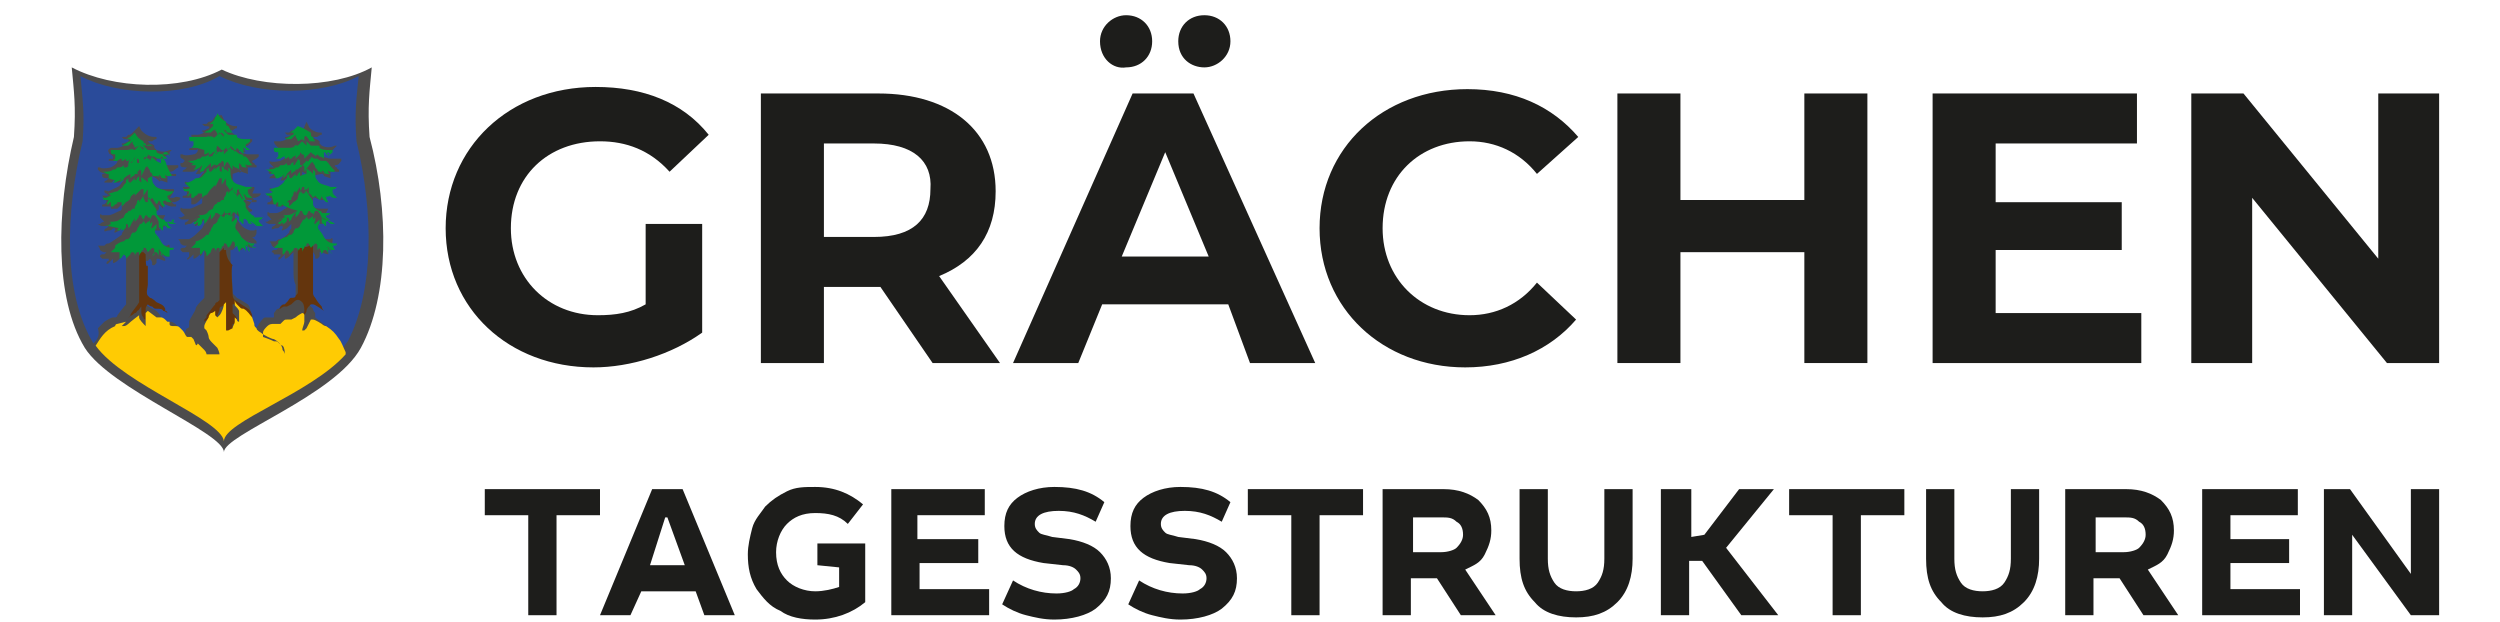
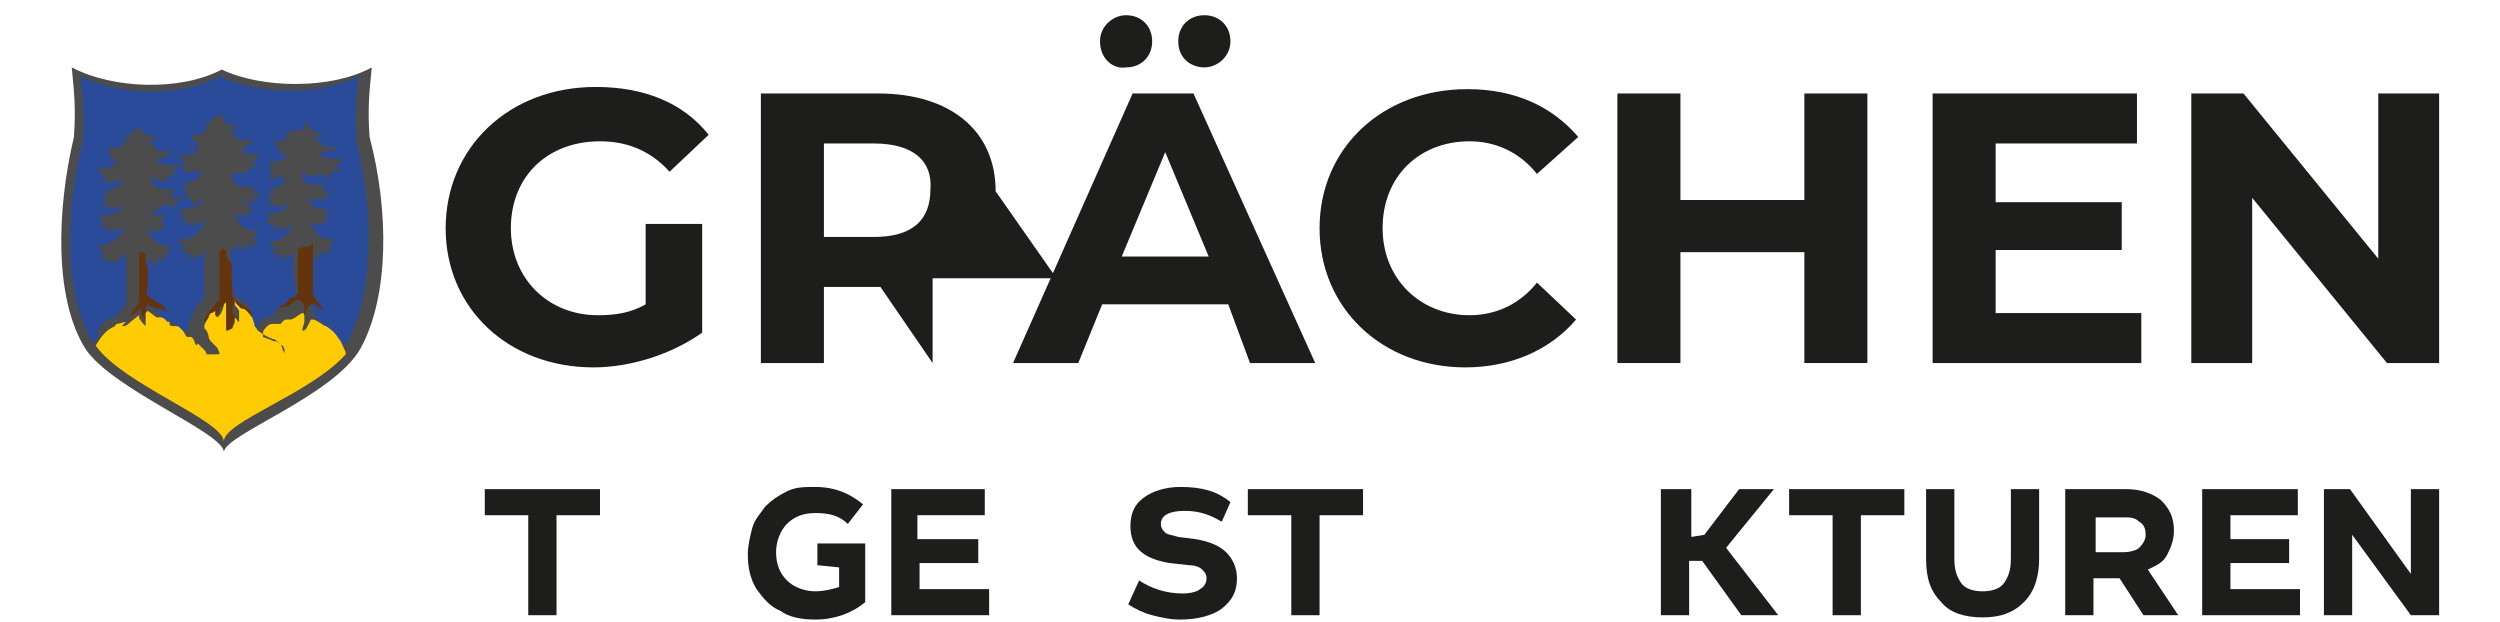
<svg xmlns="http://www.w3.org/2000/svg" version="1.1" id="Ebene_1" x="0px" y="0px" viewBox="0 0 115 28.6" style="enable-background:new 0 0 115 28.6;" xml:space="preserve">
  <style type="text/css">
	.st0{fill:#1D1D1B;}
	.st1{fill-rule:evenodd;clip-rule:evenodd;fill:#4D4C4C;}
	.st2{fill-rule:evenodd;clip-rule:evenodd;fill:#2A4B9A;}
	.st3{fill-rule:evenodd;clip-rule:evenodd;fill:#64350D;}
	.st4{fill-rule:evenodd;clip-rule:evenodd;fill:#019839;}
	.st5{fill-rule:evenodd;clip-rule:evenodd;fill:#FFCB03;}
</style>
  <path class="st0" d="M29.7,10.3h2.6v5c-1.4,1-3.3,1.6-5,1.6c-3.9,0-6.8-2.7-6.8-6.4S23.4,4,27.4,4c2.2,0,4,0.7,5.2,2.2l-1.8,1.7  c-0.9-1-2-1.4-3.2-1.4c-2.4,0-4.1,1.6-4.1,4c0,2.3,1.7,4,4,4c0.8,0,1.5-0.1,2.2-0.5V10.3z" />
-   <path class="st0" d="M42.9,16.7l-2.4-3.5h-0.1h-2.5v3.5H35V4.3h5.4c3.3,0,5.4,1.7,5.4,4.5c0,1.9-0.9,3.2-2.6,3.9l2.8,4H42.9z   M40.2,6.6h-2.3v4.3h2.3c1.8,0,2.6-0.8,2.6-2.2C42.9,7.4,42,6.6,40.2,6.6z" />
+   <path class="st0" d="M42.9,16.7l-2.4-3.5h-0.1h-2.5v3.5H35V4.3h5.4c3.3,0,5.4,1.7,5.4,4.5l2.8,4H42.9z   M40.2,6.6h-2.3v4.3h2.3c1.8,0,2.6-0.8,2.6-2.2C42.9,7.4,42,6.6,40.2,6.6z" />
  <path class="st0" d="M56.5,14h-5.8l-1.1,2.7h-3l5.5-12.4h2.8l5.6,12.4h-3L56.5,14z M50.6,1.9c0-0.7,0.6-1.2,1.2-1.2  c0.7,0,1.2,0.5,1.2,1.2c0,0.7-0.5,1.2-1.2,1.2C51.2,3.2,50.6,2.7,50.6,1.9z M55.6,11.8l-2-4.8l-2,4.8H55.6z M54.2,1.9  c0-0.7,0.5-1.2,1.2-1.2s1.2,0.5,1.2,1.2c0,0.7-0.6,1.2-1.2,1.2S54.2,2.7,54.2,1.9z" />
  <path class="st0" d="M85.9,4.3v12.4H83v-5.1h-5.7v5.1h-2.9V4.3h2.9v4.9H83V4.3H85.9z" />
  <path class="st0" d="M98.5,14.4v2.3h-9.6V4.3h9.4v2.3h-6.5v2.7h5.8v2.2h-5.8v2.9H98.5z" />
  <path class="st0" d="M112.2,4.3v12.4h-2.4l-6.2-7.6v7.6h-2.8V4.3h2.4l6.2,7.6V4.3H112.2z" />
  <path class="st0" d="M60.7,10.5c0-3.7,2.9-6.4,6.8-6.4c2.2,0,3.9,0.8,5.1,2.2L70.7,8c-0.8-1-1.9-1.5-3.1-1.5c-2.3,0-4,1.6-4,4  c0,2.3,1.7,4,4,4c1.2,0,2.3-0.5,3.1-1.5l1.8,1.7c-1.2,1.4-3,2.2-5.1,2.2C63.6,16.9,60.7,14.2,60.7,10.5z" />
  <path class="st1" d="M10.3,20.8c0-0.8,5.1-2.6,6.3-4.8c1.3-2.4,1.3-6.3,0.4-9.7c-0.1-1.4,0-2.1,0.1-3.2c-1.8,1-5,1-6.9,0.1  c-1.9,1-5,0.9-6.9-0.1c0.1,1.1,0.2,1.8,0.1,3.2C2.6,9.7,2.5,13.7,3.9,16C5.1,17.9,10.3,19.9,10.3,20.8L10.3,20.8z" />
  <path class="st2" d="M4.3,15.8C4.3,15.8,4.3,15.8,4.3,15.8c-1.4-2.3-1.3-6-0.5-9.3c0.1-1.3,0-1.9-0.1-3c1.7,0.9,4.7,1,6.4,0  c1.8,0.9,4.7,0.9,6.4,0c-0.1,1-0.2,1.7-0.1,3c0.8,3.3,0.8,6.9-0.4,9.2c-0.1,0.1-0.2,0.3-0.3,0.4c0-0.1-0.1-0.3-0.1-0.3  c-0.1-0.2-0.1-0.3-0.3-0.5c-0.1-0.1-0.2-0.3-0.3-0.3c-0.1-0.1-0.4-0.3-0.5-0.4c0,0,0,0,0-0.1c0,0,0-0.1,0-0.1c0,0-0.1-0.1-0.1-0.2  c-0.2-0.2-0.3-0.3-0.4-0.4c0,0,0-0.1,0-0.1c0,0,0,0,0,0l0-2.2c0,0,0,0,0,0c0,0,0,0,0,0s0.1,0,0.1-0.1c0,0,0,0,0,0s0,0,0,0.1  c0,0,0,0.1,0,0.1c0,0,0,0.1,0,0.1c0,0,0,0,0.1,0c0,0,0,0,0.1,0c0,0,0.1-0.1,0.1-0.1s0,0,0,0c0,0,0.1,0.1,0.1,0.2c0,0.1,0,0.1,0,0.1  c0,0,0.1,0,0.1,0c0,0,0.1-0.1,0.1-0.1c0,0,0-0.1,0-0.2c0,0,0,0,0.1,0c0,0,0.2,0.1,0.3,0.1c0,0,0,0,0-0.1c0,0,0,0-0.1-0.1  c0,0-0.1-0.1-0.1-0.1s0.2,0.1,0.2,0.1c0,0,0.2,0,0.2,0c0,0,0,0,0,0c0,0,0,0-0.1-0.1c0,0-0.1-0.1-0.1-0.1c0,0,0.1,0,0.1,0  c0,0,0.1-0.1,0.1-0.2c0,0,0,0,0-0.1c0-0.1-0.1,0-0.1,0c0,0-0.2,0-0.2,0c-0.3-0.1-0.4-0.2-0.6-0.5c-0.1-0.1-0.1-0.1-0.1-0.2  c0,0,0-0.1,0-0.1c0,0,0,0,0,0c0,0,0,0,0,0c0.1,0.1,0.2,0.2,0.3,0.2c0,0,0.1,0,0,0c0,0,0,0,0,0c0,0,0,0,0,0l-0.1-0.2c0,0,0,0,0.1,0.1  c0,0,0.1,0,0.1,0c0.1,0,0.2,0,0.2,0c0,0,0,0,0,0c0,0,0,0,0,0l-0.1-0.1l0.1,0c0,0,0,0,0,0c0,0,0.2-0.1,0.2-0.1c0,0,0,0,0,0  c0-0.1-0.1-0.1-0.1-0.1c0,0-0.1-0.1-0.1-0.1c0,0,0,0,0.1-0.1c0,0,0.1-0.2,0.1-0.2s0,0,0,0c0,0-0.1,0-0.1,0c0,0-0.2,0-0.2,0  c-0.1,0-0.3,0-0.4-0.1c-0.1-0.1-0.1-0.2-0.2-0.3c0,0,0,0,0,0c0,0,0,0,0,0c0,0,0-0.1,0-0.1s0.1,0.1,0.1,0.1c0,0,0,0,0,0  c0,0,0.1,0.1,0.1,0.1c0,0,0,0,0,0c0,0,0,0,0,0c0,0,0,0,0,0l0-0.2c0,0,0,0,0.1,0c0,0,0.2,0.1,0.3,0.1c0,0,0,0,0.1,0c0,0,0.1,0,0.1,0  c0,0,0,0,0-0.1c0,0,0,0-0.1,0c0,0-0.1-0.1-0.1-0.1s0,0,0.1,0c0.1,0,0.3-0.1,0.3-0.2c0,0,0,0,0,0c0,0,0,0,0,0s-0.1,0-0.2,0  c0,0-0.1,0-0.1,0c0,0-0.1,0-0.1,0s0,0,0,0c0,0,0.1-0.2,0.1-0.2l0,0c0,0,0,0,0,0c0,0,0,0,0-0.1c0,0,0,0,0,0c0,0-0.3,0-0.5,0  c-0.2,0-0.4-0.1-0.5-0.3c0,0,0-0.1,0-0.2c0,0,0-0.1,0-0.1s0.2,0.1,0.3,0.2c0,0,0,0.1,0.1,0c0,0,0,0,0,0c0,0,0,0,0,0L14.8,8  c0,0,0.1,0,0.1,0.1c0,0,0.3,0.1,0.3,0.1c0,0,0,0,0-0.1c0,0,0,0,0,0c0,0,0,0,0-0.1c0,0,0-0.1,0-0.1s0.1,0,0.1,0c0.1,0,0.2,0,0.3,0  c0,0,0,0,0-0.1c0,0-0.1,0-0.1-0.1c0,0-0.1,0-0.1-0.1c0,0,0,0,0,0c0.2,0,0.2-0.1,0.3-0.2c0,0,0,0,0,0c0,0,0-0.1,0-0.1  c0,0-0.1,0-0.2,0c0,0-0.2,0-0.3,0c-0.1,0-0.3-0.1-0.4-0.1c0,0-0.1-0.1-0.1-0.1c0,0,0,0,0,0c0,0,0-0.1,0-0.1c0,0,0,0,0.1,0  c0,0,0.1,0,0.1,0c0,0,0.1,0,0.1,0c0,0,0,0,0,0v0L15.1,7c0,0,0.1-0.1,0.2-0.1c0,0,0.1-0.1,0.1-0.1c0,0,0.1-0.1,0.1-0.1c0,0,0,0,0,0  c0,0-0.1,0-0.1,0c-0.2,0.1-0.4,0.1-0.6,0c0,0-0.1-0.1-0.1-0.1c0,0,0,0,0-0.1c0,0-0.1-0.1-0.2-0.1c0,0-0.1-0.1-0.1-0.1c0,0,0,0,0,0  s0,0,0.1,0c0,0,0.1,0,0.1,0c0,0,0.1-0.1,0.2-0.1c0,0,0,0,0-0.1c0,0-0.1,0-0.1,0c-0.2,0-0.5-0.2-0.5-0.3c0,0-0.1-0.2-0.1-0.2  c0,0,0,0,0,0c0,0,0,0,0,0c0,0,0,0,0,0v0h0c0,0,0,0,0,0c-0.1,0.2-0.1,0.3-0.2,0.4C13.5,6,13.5,6,13.4,6c0,0-0.1,0.1-0.1,0.1  c0,0,0,0,0,0c0,0,0,0-0.1,0c-0.1,0-0.1,0-0.1,0c0,0,0.1,0.1,0.1,0.1c0.1,0,0.3,0,0.2,0c0,0-0.2,0.1-0.2,0.1c0,0,0,0,0,0  c0,0-0.1,0-0.1,0s0,0,0,0c0,0,0,0,0,0c0,0.1,0.1,0.1,0.1,0.1c0,0-0.2,0.1-0.3,0.1c0,0-0.1,0-0.1,0c0,0,0,0,0,0c0,0,0,0,0,0l-0.2,0  c0,0,0,0,0,0c0,0,0,0,0,0c0,0,0,0,0,0c0,0,0,0,0,0c0,0,0,0.1,0.1,0.2c0,0,0.1,0.1,0.1,0.1c0,0,0.1,0.1,0.1,0.1s0,0,0,0.1  c0,0,0,0,0,0c-0.1,0.1-0.1,0.1-0.1,0.1c0,0,0.1,0,0.1,0c0.1,0,0.2,0,0.2,0c0.1,0,0.1-0.1,0.1,0c0,0.1-0.1,0.2-0.3,0.3  c0,0-0.4,0.1-0.5,0c0,0,0,0,0,0c0,0,0,0.1,0,0.1c0,0,0.1,0.1,0.1,0.1c0,0,0.1,0.1,0.1,0.1s0,0-0.1,0c0,0-0.1,0-0.1,0c0,0,0,0,0,0  c0,0,0,0,0,0.1C12.3,8,12.4,8,12.5,8c0,0,0.1,0,0.1,0s0,0-0.1,0.1c0,0-0.1,0-0.1,0.1c0,0,0,0,0.1,0c0,0,0,0,0,0c0.1,0,0.2,0,0.2,0  c0,0,0.1-0.1,0.1-0.1c0,0,0.1,0,0.1,0c0,0,0.1-0.1,0.1,0c0,0,0,0,0,0c0,0,0,0,0,0l-0.1,0.2c0,0,0,0,0,0c0,0,0.1,0,0.1,0  c0.1,0,0.1,0,0.2-0.1c0,0,0.1,0,0.1,0c0,0-0.1,0.1-0.1,0.1c-0.1,0.1-0.3,0.2-0.4,0.3c0,0-0.2,0.1-0.2,0.1c-0.1,0-0.2-0.1-0.2,0  c0,0,0,0.1,0.1,0.1c0,0,0.1,0.1,0.1,0.1c0,0-0.1,0-0.1,0c0,0-0.1,0-0.1,0c0,0-0.1,0-0.1,0c0,0,0.1,0.1,0.1,0.2c0,0,0,0,0,0  c0.1,0,0.1,0,0.1,0.1c0,0,0,0-0.1,0.1c-0.1,0-0.1,0-0.1,0.1c0,0,0,0,0.1,0c0,0,0.1,0,0.2,0c0.1,0,0.1,0,0.1,0s0,0.1,0,0.1  c0,0,0,0,0,0c0,0,0,0,0,0c0,0,0.1,0,0.1,0c0,0,0.1,0,0.2,0c0,0,0.1-0.1,0.1-0.1c0,0,0.1-0.1,0.1-0.1c0,0,0,0,0,0l0,0.2c0,0,0,0,0,0  c0,0,0,0.1-0.1,0.1c-0.1,0.1-0.3,0.2-0.4,0.2c-0.1,0-0.2,0-0.3,0c0,0,0,0,0,0c0,0-0.1-0.1-0.1,0c0,0,0,0.1,0,0.1  c0,0,0.1,0.1,0.2,0.2c0,0,0,0,0,0c0,0,0,0,0,0c-0.1,0-0.2,0.1-0.2,0.1c-0.1,0-0.1,0-0.1,0c0,0,0,0,0,0c0,0,0.1,0.1,0.2,0.1  c0,0,0,0,0.1,0c0.1,0,0.2,0,0.2,0s-0.1,0.1-0.1,0.1c0,0-0.1,0-0.1,0.1c0,0.1,0.1,0,0.2,0c0.1,0,0.1,0,0.2-0.1c0,0,0.1,0,0.1,0  s0,0,0,0c0,0,0,0,0,0.1c0,0-0.1,0.1,0,0.1c0,0,0,0,0,0c0,0,0.2-0.1,0.2-0.1c0,0,0.1-0.1,0.1-0.1c0,0,0.1-0.1,0.1-0.1c0,0,0,0,0,0v0  h0c0,0,0,0,0,0c0,0,0,0,0,0.1c0,0,0,0,0,0c0,0,0,0,0,0.1c0,0-0.1,0.1-0.1,0.2c-0.2,0.2-0.2,0.2-0.4,0.3c-0.1,0-0.1,0-0.2,0.1  c-0.1,0-0.3,0-0.3,0c0,0,0.1,0.1,0.1,0.2c0,0,0.1,0.1,0.2,0.1c0,0,0.1,0,0.1,0s-0.1,0.1-0.1,0.1c0,0-0.1,0-0.1,0c0,0-0.1,0-0.1,0.1  c0,0,0.1,0,0.1,0.1c0,0,0,0,0,0c0.1,0,0.2,0,0.2,0c0,0,0.1,0,0.1,0s0,0,0,0c0,0,0,0.1,0,0.1c0,0-0.1,0-0.1,0.1c0,0.1,0.1,0,0.1,0  c0,0,0.1-0.1,0.1-0.1c0,0,0.1-0.1,0.1-0.1s0,0.1,0,0.1c0,0.1,0,0.1,0,0.1c0,0,0,0,0,0c0.1,0,0.2-0.1,0.3-0.2c0,0,0-0.1,0-0.1  c0,0,0,0,0,0c0,0,0,0,0,0c0,0.1,0,0.1,0,0.1c0,0,0,0,0,0c0,0,0,0,0,0c0,0,0.1-0.1,0.1-0.1c0,0,0,0,0,0c0,0.2,0,0.7,0,0.8  c0,0.3,0,0.5,0.1,0.7c0,0.1,0,0.5,0,0.6c0,0.1,0,0.1-0.1,0.1c0,0,0,0,0,0c0,0,0,0-0.1,0c-0.1,0-0.1,0.1-0.2,0.1  c-0.1,0.1-0.1,0.2-0.2,0.2c0,0-0.1,0.1-0.2,0.1c-0.1,0-0.1,0.1-0.2,0.2c0,0.1,0,0.2,0,0.2s-0.1,0-0.2,0c0,0-0.2,0-0.2,0  c-0.1,0-0.2,0.2-0.3,0.3c0,0.1-0.1,0.1-0.1,0.2c0,0,0,0.1,0,0.1s-0.2-0.1-0.2-0.2c0,0-0.1-0.1-0.1-0.1c0,0,0-0.1,0-0.1h0  c0,0,0,0,0,0c0.1-0.2,0.1-0.3,0-0.6c0-0.1-0.1-0.2-0.1-0.2c0,0-0.3-0.2-0.5-0.3c-0.1-0.1-0.2-0.2-0.2-0.2c0,0,0-0.1,0-0.2  c0-0.2-0.1-1.3-0.1-1.4c0-0.2,0-0.6,0-0.7c0,0,0,0,0,0s0,0.1,0,0.1c0,0,0,0.1,0,0.1c0,0,0,0.1,0,0.1c0,0,0,0,0.1,0c0,0,0,0,0.1-0.1  c0,0,0.1-0.2,0.1-0.2s0,0,0,0c0,0,0.1,0.1,0.1,0.2c0,0.1,0,0.1,0,0.1c0,0,0.1,0,0.1,0c0,0,0.1-0.1,0.1-0.1c0,0,0-0.1,0-0.2  c0,0,0,0,0.1,0.1c0,0,0.2,0.1,0.3,0.1c0,0,0,0,0-0.1c0,0,0,0-0.1-0.1c0,0-0.1-0.1-0.1-0.1s0.2,0.1,0.2,0.1c0,0,0.2,0,0.2,0  c0,0,0,0,0-0.1c0,0,0,0-0.1-0.1c0,0-0.1-0.1-0.1-0.1c0,0,0.1,0,0.1,0c0,0,0.1-0.1,0.1-0.2c0,0,0,0,0-0.1c0-0.1-0.1,0-0.1,0  c0,0-0.2,0-0.2,0c-0.3-0.1-0.4-0.2-0.6-0.5c-0.1-0.1-0.1-0.1-0.1-0.2c0,0,0-0.1,0-0.1c0,0,0,0,0,0c0,0,0,0,0,0  c0.1,0.1,0.2,0.2,0.3,0.2c0,0,0.1,0,0,0c0,0,0,0,0,0c0,0,0,0,0,0l-0.1-0.2c0,0,0,0,0.1,0.1c0,0,0.1,0,0.1,0c0.1,0,0.2,0,0.2,0  c0,0,0,0,0,0c0,0,0,0,0,0l-0.1-0.1l0.1,0c0,0,0,0,0,0c0,0,0.2-0.1,0.2-0.1c0,0,0,0,0,0c0-0.1-0.1-0.1-0.1-0.1c0,0-0.1-0.1-0.1-0.1  c0,0,0,0,0.1-0.1c0,0,0.1-0.2,0.1-0.2s0,0,0,0c0,0-0.1,0-0.1,0c0,0-0.2,0-0.2,0c-0.1,0-0.3,0-0.4-0.2C11.1,9.4,11,9.3,11,9.2  c0,0,0,0,0,0c0,0,0,0,0,0c0,0,0-0.1,0-0.1s0.1,0.1,0.1,0.1c0,0,0,0,0,0.1c0,0,0.1,0.1,0.1,0.1c0,0,0,0,0,0c0,0,0,0,0,0c0,0,0,0,0,0  l0-0.2c0,0,0,0,0.1,0c0,0,0.2,0.1,0.3,0.1c0,0,0,0,0.1,0c0,0,0.1,0,0.1,0c0,0,0,0,0-0.1c0,0,0,0-0.1,0c0,0-0.1-0.1-0.1-0.1  s0,0,0.1,0c0.1,0,0.3-0.1,0.3-0.2c0,0,0,0,0,0c0,0,0,0,0,0s-0.1,0-0.2,0c0,0-0.1,0-0.1,0c0,0-0.1,0-0.1,0s0,0,0,0  c0,0,0.1-0.2,0.1-0.2l0,0c0,0,0,0,0,0c0,0,0-0.1,0-0.1c0,0,0,0,0,0c0,0-0.3,0-0.5,0c-0.2,0-0.4-0.1-0.5-0.3c0,0,0-0.1,0-0.2  c0,0,0-0.1,0-0.1S11,7.9,11,7.9c0,0,0,0.1,0.1,0c0,0,0,0,0,0c0,0,0,0,0,0L11,7.8c0,0,0.1,0,0.1,0.1c0,0,0.3,0.1,0.3,0.1  c0,0,0,0,0-0.1c0,0,0,0,0,0c0,0,0,0,0-0.1c0,0,0-0.1,0-0.1s0.1,0,0.1,0c0.1,0,0.2,0,0.3,0c0,0,0,0,0-0.1c0,0-0.1,0-0.1-0.1  c0,0-0.1,0-0.1-0.1c0,0,0,0,0,0c0.2-0.1,0.2-0.1,0.3-0.2c0,0,0,0,0,0c0,0,0-0.1,0-0.1c0,0-0.1,0-0.2,0c0,0-0.2,0-0.3,0  c-0.1,0-0.3-0.1-0.4-0.1C11.1,7,11,7,11,7c0,0,0,0,0,0c0,0,0-0.1,0-0.1c0,0,0,0,0.1,0.1c0,0,0.1,0,0.1,0c0,0,0.1,0,0.1,0  c0,0,0,0,0,0v0l-0.1-0.2c0,0,0.1-0.1,0.2-0.1c0,0,0.1-0.1,0.1-0.1c0,0,0.1-0.1,0.1-0.1c0,0,0,0,0-0.1c0,0-0.1,0-0.1,0  c-0.2,0.1-0.4,0.1-0.6,0c0,0-0.1-0.1-0.1-0.1c0,0,0,0,0-0.1c0,0-0.1-0.1-0.2-0.1c0,0-0.1-0.1-0.1-0.1c0,0,0,0,0,0s0,0,0.1,0  c0,0,0.1,0,0.1,0c0,0,0.1-0.1,0.2-0.1c0,0,0-0.1,0-0.1c0,0-0.1,0-0.1,0c-0.2,0-0.5-0.2-0.5-0.3c0,0-0.1-0.2-0.1-0.2c0,0,0,0,0,0  c0,0,0,0,0,0c0,0,0,0,0,0v0h0c0,0,0,0,0,0C10,5.3,9.9,5.3,9.8,5.5C9.7,5.6,9.7,5.6,9.6,5.6c0,0-0.1,0.1-0.1,0.1c0,0,0,0,0,0  c0,0,0,0-0.1,0c-0.1,0-0.1,0-0.1,0c0,0,0.1,0.1,0.1,0.1c0.1,0,0.3,0,0.2,0.1c0,0-0.2,0.1-0.2,0.1c0,0,0,0,0,0c0,0-0.1,0-0.1,0  s0,0,0,0c0,0,0,0,0,0c0,0.1,0.1,0.1,0.1,0.1c0,0-0.2,0.1-0.3,0.1c0,0-0.1,0-0.1,0c0,0,0,0,0,0c0,0,0,0,0,0l-0.2,0c0,0,0,0,0,0  c0,0,0,0,0,0c0,0,0,0,0,0c0,0,0,0,0,0c0,0,0,0.2,0.1,0.2c0,0,0.1,0.1,0.1,0.1c0,0,0.1,0.1,0.1,0.1s0,0,0,0.1c0,0,0,0,0,0.1  C8.7,6.8,8.7,6.8,8.7,6.9c0,0,0.1,0,0.1,0c0.1,0,0.2,0,0.2,0c0.1,0,0.1-0.1,0.1,0C9.1,7,9,7.1,8.9,7.1c0,0-0.4,0.1-0.5,0  c0,0,0,0-0.1,0c0,0,0,0.1,0,0.1c0,0.1,0.1,0.1,0.1,0.1c0,0,0.1,0.1,0.1,0.1s0,0-0.1,0.1c0,0-0.1,0-0.1,0c0,0,0,0,0,0c0,0,0,0,0,0.1  c0,0.1,0.2,0.1,0.2,0.1c0,0,0.1,0,0.1,0s0,0-0.1,0.1c0,0-0.1,0-0.1,0.1c0,0,0,0,0.1,0c0,0,0,0,0,0c0.1,0,0.2,0,0.2,0  C8.9,7.9,9,7.9,9,7.8c0,0,0.1,0,0.1,0c0,0,0.1-0.1,0.1-0.1c0,0,0,0,0,0c0,0,0,0,0,0L9,8c0,0,0,0,0,0C9,8,9.1,8,9.1,8  c0.1,0,0.1,0,0.2-0.1c0,0,0.1,0,0.1,0c0,0-0.1,0.1-0.1,0.1C9.2,8.2,9.1,8.2,8.9,8.3c0,0-0.2,0.1-0.2,0.1c-0.1,0-0.2-0.1-0.2,0  c0,0,0,0.1,0.1,0.1c0,0,0.1,0.1,0.1,0.1c0,0-0.1,0-0.1,0c0,0-0.1,0-0.1,0c0,0-0.1,0-0.1,0c0,0,0.1,0.1,0.1,0.2c0,0,0,0,0,0  c0.1,0,0.1,0,0.1,0.1c0,0,0,0.1-0.1,0.1C8.4,9,8.4,9,8.4,9.1c0,0,0,0,0.1,0c0,0,0.1,0,0.2,0c0.1,0,0.1,0,0.1,0s0,0.1,0,0.1  c0,0,0,0,0,0.1c0,0,0,0,0,0.1c0,0,0.1,0,0.1,0c0,0,0.1,0,0.2-0.1c0,0,0.1-0.1,0.1-0.1c0,0,0.1-0.1,0.1-0.1c0,0,0,0,0,0l0,0.2  c0,0,0,0,0,0c0,0,0,0.1-0.1,0.1C9,9.5,8.8,9.6,8.7,9.6c-0.1,0-0.2,0-0.3,0c0,0,0,0,0,0c0,0-0.1-0.1-0.1,0c0,0,0,0.1,0,0.1  c0,0,0.1,0.1,0.2,0.2c0,0,0,0,0,0c0,0,0,0,0,0C8.4,10,8.3,10,8.3,10c-0.1,0-0.1,0-0.1,0c0,0,0,0,0,0c0,0,0.1,0.1,0.2,0.1  c0,0,0,0,0.1,0c0.1,0,0.2,0,0.2,0s-0.1,0.1-0.1,0.1c0,0-0.1,0-0.1,0.1c0,0.1,0.1,0,0.2,0c0.1,0,0.1,0,0.2-0.1c0,0,0.1,0,0.1,0  s0,0,0,0c0,0,0,0,0,0.1c0,0-0.1,0.1,0,0.1c0,0,0,0,0,0c0,0,0.2-0.1,0.2-0.1c0,0,0.1-0.1,0.1-0.1c0,0,0.1-0.1,0.1-0.1c0,0,0,0,0,0v0  h0c0,0,0,0,0,0c0,0,0,0,0,0.1c0,0,0,0,0,0c0,0,0,0,0,0.1c0,0-0.1,0.2-0.1,0.2C9,10.8,8.9,10.9,8.7,11C8.7,11,8.6,11,8.5,11  c-0.1,0-0.3,0-0.3,0c0,0,0.1,0.1,0.1,0.2c0,0,0.1,0.1,0.2,0.1c0,0,0.1,0,0.1,0s-0.1,0.1-0.1,0.1c0,0-0.1,0-0.1,0c0,0-0.1,0-0.1,0.1  c0,0,0.1,0.1,0.1,0.1c0,0,0,0,0,0c0.1,0,0.2,0,0.2,0c0,0,0.1,0,0.1,0s0,0,0,0c0,0,0,0.1,0,0.2c0,0-0.1,0.1-0.1,0.1  c0,0.1,0.1,0,0.1,0c0,0,0.1-0.1,0.1-0.1c0,0,0.1-0.1,0.1-0.1s0,0.1,0,0.1c0,0.1,0,0.1,0,0.1c0,0,0,0,0,0c0.1,0,0.2-0.1,0.3-0.2  c0,0,0-0.1,0-0.1c0,0,0,0,0,0c0,0,0,0,0,0c0,0.1,0,0.1,0,0.2c0,0,0,0,0,0c0,0,0,0,0,0c0,0,0.1-0.1,0.1-0.1c0-0.1,0.1-0.2,0.1-0.2  s0,0.1,0,0.1c0,0,0,0,0,0.1c0,0.2,0,0.4,0,0.5c0,0.2,0,0.4,0,0.6c0,0.2,0,0.6,0,0.9c0,0,0,0,0,0c0,0-0.1,0.1-0.1,0.1  c-0.1,0.1-0.3,0.3-0.3,0.4c0,0.1-0.3,0.5-0.3,0.6c0,0,0,0,0,0.1c0,0,0,0.1,0,0.1c0,0,0,0,0,0c0,0,0,0.1-0.1,0.1  c-0.1,0.1-0.1,0.3-0.1,0.3s-0.1,0-0.2,0c-0.1,0-0.1-0.1-0.1-0.3c0-0.1-0.1-0.2-0.3-0.3c-0.1,0-0.1,0-0.2,0c0,0-0.2,0-0.2,0  c-0.1,0-0.1-0.2-0.1-0.2c0-0.1-0.2-0.3-0.2-0.3c-0.2-0.1-0.4-0.2-0.5-0.3c-0.1-0.1-0.1-0.2-0.1-0.4c0,0,0-0.1,0-0.1c0,0,0-0.8,0-0.9  c0,0,0,0,0,0c0,0,0-0.7,0-0.9c0,0,0,0,0,0s0,0,0,0.1c0,0,0,0.1,0,0.1c0,0,0,0.1,0,0.1c0,0,0,0,0.1,0c0,0,0,0,0.1,0  c0,0,0.1-0.1,0.1-0.1s0,0,0,0c0,0,0.1,0.1,0.1,0.2c0,0.1,0,0.1,0,0.1c0,0,0.1,0,0.1,0c0,0,0.1-0.1,0.1-0.1c0,0,0-0.1,0-0.2  c0,0,0,0,0.1,0c0,0,0.2,0.1,0.3,0.1c0,0,0,0,0-0.1c0,0,0,0-0.1-0.1c0,0-0.1-0.1-0.1-0.1s0.2,0.1,0.2,0.1c0,0,0.2,0,0.2,0  c0,0,0,0,0,0c0,0,0,0-0.1-0.1c0,0-0.1-0.1-0.1-0.1c0,0,0.1,0,0.1,0c0,0,0.1-0.1,0.1-0.2c0,0,0,0,0-0.1c0-0.1-0.1,0-0.1,0  c0,0-0.2,0-0.2,0c-0.3-0.1-0.4-0.2-0.6-0.5c-0.1-0.1-0.1-0.1-0.1-0.2c0,0,0-0.1,0-0.1c0,0,0,0,0,0c0,0,0,0,0,0  c0.1,0.1,0.2,0.2,0.3,0.2c0,0,0.1,0,0,0c0,0,0,0,0,0c0,0,0,0,0,0l-0.1-0.2c0,0,0,0,0.1,0.1c0,0,0.1,0,0.1,0c0.1,0,0.2,0,0.2,0  c0,0,0,0,0,0c0,0,0,0,0,0l-0.1-0.1l0.1,0c0,0,0,0,0,0c0,0,0.2-0.1,0.2-0.1c0,0,0,0,0,0c0-0.1-0.1-0.1-0.1-0.1c0,0-0.1-0.1-0.1-0.1  c0,0,0,0,0.1-0.1c0,0,0.1-0.2,0.1-0.2s0,0,0,0c0,0-0.1,0-0.1,0c0,0-0.2,0-0.2,0c-0.1,0-0.3,0-0.4-0.1C7.4,9.7,7.3,9.6,7.3,9.5  c0,0,0,0,0,0c0,0,0,0,0,0c0,0,0-0.1,0-0.1s0.1,0.1,0.1,0.1c0,0,0,0,0,0c0,0,0.1,0.1,0.1,0.1c0,0,0,0,0,0c0,0,0,0,0,0c0,0,0,0,0,0  l0-0.2c0,0,0,0,0.1,0c0,0,0.2,0.1,0.3,0.1c0,0,0,0,0.1,0c0,0,0.1,0,0.1,0c0,0,0,0,0-0.1c0,0,0,0-0.1,0c0,0-0.1-0.1-0.1-0.1  s0,0,0.1,0c0.1,0,0.3-0.1,0.3-0.2c0,0,0,0,0,0c0,0,0,0,0,0S8.1,9,8,9.1c0,0-0.1,0-0.1,0c0,0-0.1,0-0.1,0s0,0,0,0C7.9,9,8,8.8,8,8.8  l0,0c0,0,0,0,0,0c0,0,0,0,0-0.1c0,0,0,0,0,0c0,0-0.3,0-0.5,0c-0.2,0-0.4-0.1-0.5-0.3c0,0,0-0.1,0-0.2c0,0,0-0.1,0-0.1  s0.2,0.1,0.3,0.2c0,0,0,0.1,0.1,0c0,0,0,0,0,0c0,0,0,0,0,0L7.3,8.2c0,0,0.1,0,0.1,0.1c0,0,0.3,0.1,0.3,0.1c0,0,0,0,0-0.1  c0,0,0,0,0,0c0,0,0,0,0-0.1c0,0,0-0.1,0-0.1s0.1,0,0.1,0c0.1,0,0.2,0,0.3,0c0,0,0,0,0-0.1C8,8,8,8,7.9,8c0,0-0.1,0-0.1-0.1  c0,0,0,0,0,0C8,7.9,8,7.8,8.2,7.7c0,0,0,0,0,0c0,0,0-0.1,0-0.1c0,0-0.1,0-0.2,0c0,0-0.2,0-0.3,0c-0.1,0-0.3-0.1-0.4-0.1  c0,0-0.1-0.1-0.1-0.1c0,0,0,0,0,0c0,0,0-0.1,0-0.1c0,0,0,0,0.1,0c0,0,0.1,0,0.1,0c0,0,0.1,0,0.1,0c0,0,0,0,0,0v0L7.6,7.2  c0,0,0.1-0.1,0.2-0.1C7.8,7,7.8,7,7.8,7c0,0,0.1-0.1,0.1-0.1c0,0,0,0,0,0c0,0-0.1,0-0.1,0c-0.2,0.1-0.4,0.1-0.6,0  c0,0-0.1-0.1-0.1-0.1c0,0,0,0,0-0.1c0,0-0.1-0.1-0.2-0.1c0,0-0.1-0.1-0.1-0.1c0,0,0,0,0,0s0,0,0.1,0c0,0,0.1,0,0.1,0  c0,0,0.1-0.1,0.2-0.1c0,0,0,0,0-0.1c0,0-0.1,0-0.1,0C6.8,6.3,6.6,6.1,6.5,6c0,0-0.1-0.2-0.1-0.2c0,0,0,0,0,0c0,0,0,0,0,0  c0,0,0,0,0,0v0h0c0,0,0,0,0,0C6.3,5.9,6.2,6,6.1,6.1C6,6.2,6,6.2,5.9,6.2c0,0-0.1,0.1-0.1,0.1c0,0,0,0,0,0c0,0,0,0-0.1,0  c-0.1,0-0.1,0-0.1,0c0,0,0.1,0.1,0.1,0.1c0.1,0,0.3,0,0.2,0.1c0,0-0.2,0.1-0.2,0.1c0,0,0,0,0,0c0,0-0.1,0-0.1,0s0,0,0,0c0,0,0,0,0,0  c0,0.1,0.1,0.1,0.1,0.1c0,0-0.2,0.1-0.3,0.1c0,0-0.1,0-0.1,0c0,0,0,0,0,0c0,0,0,0,0,0l-0.2,0c0,0,0,0,0,0c0,0,0,0,0,0c0,0,0,0,0,0  c0,0,0,0,0,0C4.9,6.9,5,7,5,7C5,7,5,7.1,5.1,7.1c0,0,0.1,0.1,0.1,0.1s0,0,0,0.1c0,0,0,0,0,0C5,7.3,5,7.3,5,7.4c0,0,0.1,0,0.1,0  c0.1,0,0.2,0,0.2,0c0.1,0,0.1-0.1,0.1,0c0,0.1-0.1,0.2-0.3,0.3c0,0-0.4,0.1-0.5,0c0,0,0,0-0.1,0c0,0,0,0.1,0,0.1  c0,0,0.1,0.1,0.1,0.1C4.8,8,4.9,8,4.9,8s0,0-0.1,0c0,0-0.1,0-0.1,0c0,0,0,0,0,0c0,0,0,0,0,0.1c0,0.1,0.2,0.1,0.2,0.1  c0,0,0.1,0,0.1,0s0,0-0.1,0.1c0,0-0.1,0-0.1,0.1c0,0,0,0,0.1,0c0,0,0,0,0,0c0.1,0,0.2,0,0.2,0c0.1,0,0.1-0.1,0.1-0.1  c0,0,0.1,0,0.1,0c0,0,0.1-0.1,0.1,0c0,0,0,0,0,0c0,0,0,0,0,0L5.3,8.4c0,0,0,0,0,0c0,0,0.1,0,0.1,0c0.1,0,0.1,0,0.2-0.1  c0,0,0.1,0,0.1,0c0,0-0.1,0.1-0.1,0.1C5.5,8.6,5.4,8.6,5.2,8.7c0,0-0.2,0.1-0.2,0.1c-0.1,0-0.2-0.1-0.2,0c0,0,0,0.1,0.1,0.1  C4.9,8.9,5,9,5,9c0,0-0.1,0-0.1,0c0,0-0.1,0-0.1,0c0,0-0.1,0-0.1,0c0,0,0.1,0.1,0.1,0.2c0,0,0,0,0,0c0.1,0,0.1,0,0.1,0.1  c0,0,0,0-0.1,0.1c-0.1,0-0.1,0-0.1,0.1c0,0,0,0,0.1,0c0,0,0.1,0,0.2,0c0.1,0,0.1,0,0.1,0s0,0.1,0,0.1c0,0,0,0,0,0c0,0,0,0,0,0  c0,0,0.1,0,0.1,0c0,0,0.1,0,0.2,0c0,0,0.1-0.1,0.1-0.1c0,0,0.1-0.1,0.1-0.1c0,0,0,0,0,0l0,0.2c0,0,0,0,0,0c0,0,0,0.1-0.1,0.1  C5.3,9.8,5.1,9.9,5,9.9c-0.1,0-0.2,0-0.3,0c0,0,0,0,0,0c0,0-0.1-0.1-0.1,0c0,0,0,0.1,0,0.1c0,0,0.1,0.1,0.2,0.2c0,0,0,0,0,0  c0,0,0,0,0,0c-0.1,0-0.2,0.1-0.2,0.1c-0.1,0-0.1,0-0.1,0c0,0,0,0,0,0c0,0,0.1,0.1,0.2,0.1c0,0,0,0,0.1,0c0.1,0,0.2,0,0.2,0  s-0.1,0.1-0.1,0.1c0,0-0.1,0-0.1,0.1c0,0.1,0.1,0,0.2,0c0.1,0,0.1,0,0.2-0.1c0,0,0.1,0,0.1,0s0,0,0,0c0,0,0,0,0,0.1  c0,0-0.1,0.1,0,0.1c0,0,0,0,0,0c0,0,0.2-0.1,0.2-0.1c0,0,0.1-0.1,0.1-0.1c0,0,0.1-0.1,0.1-0.1c0,0,0,0,0,0v0h0c0,0,0,0,0,0  c0,0,0,0,0,0.1c0,0,0,0,0,0c0,0,0,0,0,0.1c0,0-0.1,0.1-0.1,0.2C5.3,11,5.2,11.1,5,11.2c-0.1,0-0.1,0-0.2,0.1c-0.1,0-0.3,0-0.3,0  c0,0,0.1,0.1,0.1,0.2c0,0,0.1,0.1,0.2,0.1c0,0,0.1,0,0.1,0s-0.1,0.1-0.1,0.1c0,0-0.1,0-0.1,0c0,0-0.1,0-0.1,0.1c0,0,0.1,0.1,0.1,0.1  c0,0,0,0,0,0c0.1,0,0.2,0,0.2,0c0,0,0.1,0,0.1,0s0,0,0,0c0,0,0,0.1,0,0.1c0,0-0.1,0-0.1,0.1c0,0.1,0.1,0,0.1,0c0,0,0.1-0.1,0.1-0.1  c0,0,0.1-0.1,0.1-0.1s0,0.1,0,0.1c0,0.1,0,0.1,0,0.1c0,0,0,0,0,0c0.1,0,0.2-0.1,0.3-0.2c0,0,0-0.1,0-0.1c0,0,0,0,0,0c0,0,0,0,0,0  c0,0.1,0,0.1,0,0.1c0,0,0,0,0,0c0,0,0,0,0,0c0,0,0.1-0.1,0.1-0.1c0-0.1,0.1-0.2,0.1-0.2s0,0,0,0.1c0,0,0,0,0.1,0.1c0,0,0,0,0,0  c0,0.1,0,0.3,0,0.4c0,0.1,0,0.2,0,0.3c0,0.2,0,0.6,0,0.9c0,0.1,0,0.4,0,0.6c0,0,0,0,0,0c0,0,0,0,0,0c-0.1,0.1-0.4,0.5-0.4,0.5  c0,0,0,0.1-0.1,0.1c0,0-0.1,0-0.1,0c-0.1,0-0.4,0.2-0.4,0.2c0,0-0.2,0.2-0.3,0.3C4.6,15.4,4.5,15.6,4.3,15.8L4.3,15.8z" />
  <path class="st3" d="M10.4,11.5L10.4,11.5l-0.1,0c0,0,0-0.1,0-0.1c0,0,0,0,0,0c0,0,0,0,0,0c0,0,0,0,0,0c0,0,0,0,0,0c0,0,0,0,0,0  c0,0,0,0,0,0c0,0,0,0,0,0c0,0,0,0,0,0c0,0,0,0,0,0c0,0,0,0-0.1,0.1l-0.1,0.1l0-0.1c0,0,0,0,0-0.1c0,0,0,0,0,0c0,0,0,0,0,0.1  c0,0,0,0,0,0.1c0,0,0,0.1,0,0.1l0,0.1c0,0.5,0,1.4,0,2c0,0,0,0,0,0c0,0,0,0-0.1,0.1c0,0-0.1,0-0.1,0.1c-0.1,0.1-0.3,0.4-0.4,0.5  c0,0,0,0.1,0,0.1c0,0-0.1,0.1-0.1,0.1c0,0,0,0.1,0,0.1l0.3-0.2l0.1-0.2c0,0,0,0,0,0c0,0,0,0,0.1,0c0,0,0,0.3,0,0.3h0c0,0,0,0,0,0  c0.1-0.2,0.2-0.4,0.2-0.5c0-0.1,0.1-0.1,0.1-0.1c0,0,0.2-0.1,0.2-0.1c0,0,0,0,0,0c0,0,0,0,0,0c0,0.2,0,0.5,0,0.6c0,0.1,0,0.4,0,0.5  c0,0,0,0.1,0,0.2c0,0,0,0.1,0,0.1s0.1-0.1,0.2-0.1c0.1-0.1,0.1-0.3,0.1-0.4c0,0,0,0,0,0c0,0,0,0,0,0c0,0,0,0,0.1,0  c0,0,0.1,0.1,0.1,0.1s0,0,0,0c0-0.1,0-0.2,0-0.3c0-0.1-0.1-0.2-0.2-0.3c0,0,0-0.1,0-0.2c0,0,0-0.1,0-0.1c0,0,0-0.1,0-0.1  c0,0,0,0,0.1,0c0,0,0.2,0.2,0.2,0.3c0.1,0,0.1,0.1,0.2,0.1c0.1,0.1,0.3,0.2,0.3,0.3c0,0.1,0.1,0.2,0.1,0.2s0-0.1,0-0.2  c0,0,0-0.2,0-0.2c-0.1-0.3-0.2-0.3-0.5-0.5c0,0-0.3-0.2-0.3-0.2c-0.1-0.1-0.1-0.2-0.1-0.3c0-0.1-0.1-1.2,0-1.3  C10.4,11.9,10.4,11.6,10.4,11.5L10.4,11.5z M14,11.3C14,11.3,14,11.3,14,11.3C14,11.3,14,11.3,14,11.3c-0.1,0.1-0.1,0.1-0.1,0.1  l-0.1,0l0-0.1c0,0,0,0,0-0.1c0,0,0,0,0,0c0,0,0,0,0,0.1c0,0,0,0,0,0c0,0,0,0.1,0,0.1l0,0.1l-0.1-0.1c0,0,0,0,0-0.1c0,0,0,0,0-0.1  c0,0,0,0,0,0c0,0,0,0,0,0c0,0.1,0,0.1,0,0.1c0,0,0,0,0,0.1c0,0,0,0.1,0,0.1c0,0.1,0,0.6,0,0.7c0,0.2,0,0.4,0,0.6c0,0.1,0,0.6,0,0.6  c0,0.1,0,0.1-0.1,0.2c0,0.1-0.1,0.1-0.2,0.1c-0.1,0-0.1,0.1-0.2,0.2c0,0-0.1,0.1-0.1,0.1c-0.1,0-0.1,0-0.2,0.1c0,0-0.1,0.2-0.1,0.2  c0,0,0,0,0,0s0-0.1,0.1-0.1c0,0,0.1-0.1,0.2-0.1c0,0,0.1,0,0.1,0c0,0,0.2-0.1,0.2-0.1c0.2-0.2,0.3-0.3,0.5-0.1  c0.1,0.1,0.1,0.3,0.1,0.4c0,0.1-0.1,0.3-0.1,0.3c0,0,0.2-0.2,0.2-0.3c0-0.1,0.1-0.2,0.1-0.2c0,0,0.1-0.1,0.1-0.1c0,0,0.1,0,0.1,0  c0.1,0,0.5,0.3,0.5,0.3s0,0,0,0c-0.1-0.1-0.1-0.2-0.1-0.2c0,0-0.2-0.2-0.3-0.4c0,0,0,0,0,0c-0.1-0.1-0.1-0.2-0.1-0.2  c0-0.1,0-1.8,0-1.9c0,0,0-0.4,0-0.4c0,0,0,0,0,0C14.1,11.4,14,11.4,14,11.3L14,11.3z M6.7,11.7L6.7,11.7L6.7,11.7  c-0.1-0.1-0.1-0.1-0.1-0.1c0,0,0,0,0,0c0,0,0,0,0,0c0,0,0,0,0,0c0,0,0,0,0,0c0,0,0,0,0,0c0,0,0,0,0,0c0,0,0,0,0,0c0,0,0,0,0,0  c0,0,0,0-0.1,0l-0.1,0l0-0.1c0,0,0,0,0-0.1c0,0,0,0,0,0c0,0,0,0,0,0.1c0,0,0,0,0,0c0,0,0,0.1,0,0.1l0,0.1c0,0.2,0,0.4,0,0.4  c0,0.1,0,1,0,1.1c0,0.2,0,0.5,0,0.7c0,0,0,0,0,0c-0.1,0.2-0.4,0.5-0.4,0.6c0,0.1-0.1,0.1-0.1,0.1c0,0,0.2-0.1,0.3-0.2  c0,0,0.1,0,0.1-0.1c0.1,0,0.1-0.1,0.2-0.2c0,0,0,0,0,0c0,0,0,0,0,0c0,0,0,0,0,0.1c0,0,0,0.1,0,0.1c0,0.1,0,0.2,0.1,0.3  c0,0.1,0.1,0.1,0.1,0.1s0-0.2,0-0.3c0-0.1,0-0.2,0-0.2c0-0.1,0.1-0.2,0.1-0.2s0.1,0.1,0.2,0.1c0.1,0.1,0.1,0.1,0.2,0.1  c0.1,0,0.3,0,0.3,0.1c0.1,0,0.2,0.1,0.2,0.1s0-0.1-0.1-0.1c0,0,0,0,0-0.1c-0.1-0.2-0.2-0.2-0.4-0.3c0,0-0.2-0.2-0.3-0.2  c0,0-0.1-0.1-0.1-0.1c-0.1-0.1,0-0.4,0-0.5c0,0,0-0.8,0-0.8c0,0,0,0,0-0.1C6.7,12.4,6.7,11.9,6.7,11.7L6.7,11.7z" />
-   <path class="st4" d="M7.9,10.5L7.9,10.5L7.9,10.5L7.9,10.5c-0.1,0-0.1,0-0.1,0c0,0-0.1,0-0.1,0c0,0-0.1-0.2-0.2-0.1c0,0,0,0.1,0,0.1  c0,0,0,0,0,0c0,0,0,0,0,0c0,0,0,0.1,0,0.1s-0.1,0-0.1-0.1c0,0-0.1,0-0.1-0.1c0,0,0,0,0-0.1c0,0,0,0,0,0c0,0,0,0,0-0.1  c0,0-0.1-0.2-0.1-0.2c0,0,0,0,0,0.1c0,0,0,0,0,0c0,0,0,0.1,0,0.1v-0.1c0,0,0,0,0,0c0-0.1,0-0.1-0.1-0.2c0,0,0,0-0.1,0c0,0,0,0,0,0  c0,0-0.1,0.2-0.1,0.2c0,0,0,0,0,0c0-0.1,0-0.1-0.1-0.1c0,0,0-0.1-0.1-0.1c0,0,0,0,0,0c0,0-0.1,0.2-0.1,0.2c0,0,0,0,0,0  s-0.1-0.1-0.1-0.2c0,0-0.1,0-0.1,0s0,0.1-0.1,0.2c0,0-0.1,0.1-0.1,0.1c0,0,0,0,0,0s0-0.1,0-0.2c0,0,0,0,0,0c0,0,0,0,0,0c0,0,0,0,0,0  c0,0.1-0.2,0.3-0.2,0.4c0,0-0.1,0.1-0.1,0.1c0,0,0,0,0,0s0,0,0-0.1c0,0,0-0.1-0.1-0.1c0,0,0,0,0,0c0,0,0,0,0,0c0,0,0,0,0,0  c0,0,0,0,0,0.1c0,0.1-0.1,0.2-0.2,0.2c0,0,0,0,0,0l0-0.1c0,0,0,0,0,0c0,0,0,0,0,0c0,0-0.1,0.1-0.1,0.1c0,0-0.1,0-0.1,0c0,0,0,0,0,0  s0-0.1,0.1-0.1C5,10.4,5,10.4,5,10.4c0-0.1-0.1,0-0.2,0c0,0-0.1,0-0.1,0c0,0,0,0,0,0s0,0,0.1,0c0,0,0.1,0,0.1,0c0,0,0.2-0.1,0.2-0.1  c0-0.1-0.1-0.1-0.1-0.1c0,0,0,0-0.1,0c0,0,0,0,0,0s0,0,0.1,0c0.2,0,0.4,0,0.5-0.1c0,0,0.2-0.1,0.2-0.1c0-0.1,0.1-0.2,0.1-0.2  c0,0,0.1,0,0.1-0.1c0,0,0,0,0.1,0c0,0,0.1-0.1,0.1-0.1s0,0,0,0c0,0,0,0,0.1,0c0,0,0,0,0-0.1c0,0,0.1-0.1,0.1-0.2c0,0,0-0.1,0.1-0.1  c0-0.1,0-0.1,0-0.1s0,0,0,0.1c0,0,0,0.1,0,0.1c0,0,0,0,0,0c0,0,0,0,0,0l0.2-0.3c0,0,0,0.1,0,0.1c0,0,0.1,0.2,0.1,0.2c0,0,0,0,0.1,0  c0,0,0,0,0-0.1c0-0.1,0.1-0.1,0.1-0.1s0,0,0,0.1c0,0,0.2,0.3,0.2,0.3c0,0,0,0,0,0c0,0,0-0.1,0-0.1s0,0,0,0c0,0,0,0,0,0.1  c0,0,0.1,0.1,0.1,0.2c0,0,0,0.1,0,0.1c0,0.1,0.2,0.3,0.3,0.3c0,0,0.1,0,0.1,0.1c0,0,0,0,0,0c0,0,0,0,0,0c0.1,0,0.2,0,0.2,0  c0,0,0.1,0,0.2,0c0,0,0,0,0,0C8,10,8,10.1,8,10.1c-0.1,0-0.1,0-0.1,0.1c0,0,0,0,0,0c0,0,0,0,0,0l0.2,0.1c0,0,0,0,0,0  c-0.1,0-0.2,0-0.3,0c0,0-0.1-0.1-0.1-0.1c0,0,0,0,0,0c0,0,0,0,0,0C7.7,10.4,7.8,10.4,7.9,10.5C7.8,10.5,7.8,10.5,7.9,10.5  C7.9,10.5,7.9,10.5,7.9,10.5C7.9,10.5,7.9,10.5,7.9,10.5L7.9,10.5z M7.2,9.4L7,9.1c0,0,0,0,0,0c0,0,0,0,0,0c0,0-0.1,0.1-0.1,0.1  S6.8,9.1,6.8,9c0,0,0,0,0-0.1c0-0.1,0-0.1,0-0.2c0,0,0,0,0,0c0,0-0.2,0.3-0.2,0.3s0,0,0,0c0,0,0-0.1,0-0.1c0-0.1,0-0.2,0-0.2  c0,0-0.1,0-0.1,0L6.2,9v0h0c0,0,0,0,0,0c0,0,0-0.1,0-0.1c0,0,0,0,0,0S6,9,6,9.1c0,0.1-0.2,0.2-0.2,0.2l0-0.1c0,0,0,0,0,0  c0,0,0,0,0,0c0,0,0,0,0,0c0,0.1,0,0.1-0.1,0.2c0,0-0.1,0.1-0.1,0.1c0,0,0,0,0,0s0-0.1,0-0.1c0-0.1,0-0.1-0.1-0.1c0,0,0,0-0.1,0  c0,0,0,0.1-0.1,0.1c0,0-0.1,0.1-0.1,0.1c0,0-0.1,0-0.1,0s0-0.1,0-0.1c0,0,0-0.1,0-0.1c0,0,0,0,0,0c0,0-0.1,0-0.1,0.1  c0,0-0.1,0-0.1,0L5,9.2c0,0,0,0,0,0c0,0,0,0,0,0c0,0,0,0-0.1,0c0,0-0.1,0-0.1,0c0,0-0.1-0.1-0.1-0.1l0.2,0c0,0,0,0,0,0  C5,9,5.2,9,5.1,9c0,0,0,0-0.1-0.1c0,0,0,0,0,0c0,0-0.1,0-0.1,0s0.1,0,0.1,0c0.1,0,0.3-0.1,0.4-0.1c0.1-0.1,0.2-0.1,0.3-0.3  c0,0,0.1-0.1,0.1-0.1c0,0,0-0.1,0-0.1c0,0,0.1-0.1,0.1-0.1s0,0,0,0.1c0,0,0,0.1,0.1,0.1c0,0,0,0,0,0l0.2-0.2c0,0,0,0,0,0.1  c0,0,0,0,0,0c0,0,0.1,0,0.1-0.1c0,0,0,0,0,0c0,0,0.1-0.1,0.1-0.1s0,0.1,0,0.1c0,0,0,0,0,0.1c0,0,0.1,0.1,0.1,0.1c0,0,0,0,0-0.1  c0,0,0,0,0-0.1c0,0,0-0.1,0-0.1s0,0.1,0.1,0.1c0,0.1,0,0,0.1,0.1c0,0,0.1,0.1,0.1,0.1s0-0.1,0-0.1c0,0,0,0,0,0c0,0,0-0.1,0-0.1  L7,8.1c0,0,0,0,0,0.1c0,0.1,0,0.2,0.1,0.3c0.1,0.2,0.4,0.2,0.6,0.3c0.1,0,0.3,0,0.3,0s0,0,0,0c0,0-0.1,0.1-0.1,0.1c0,0,0,0,0,0  C7.8,9,7.7,9,7.7,9c0,0.1,0,0.1,0.1,0.1c0,0,0,0,0.1,0c0.1,0,0.2,0,0.2,0s0,0-0.1,0c-0.1,0-0.1,0-0.2,0c-0.1,0-0.1-0.1-0.1,0  c0,0,0,0,0,0c0,0,0.1,0.1,0.1,0.1c0,0,0.1,0.1,0.1,0.1c0,0,0,0,0,0s0,0-0.1,0c0,0-0.2,0-0.2-0.1C7.5,9.3,7.5,9.2,7.5,9.3  c0,0,0,0,0,0c0,0,0.1,0.2,0.1,0.2s0,0-0.1,0c0,0-0.1-0.1-0.1-0.1c0,0,0-0.1-0.1-0.2C7.3,9.2,7.3,9.3,7.2,9.4  C7.3,9.4,7.2,9.4,7.2,9.4C7.2,9.4,7.2,9.4,7.2,9.4C7.2,9.4,7.2,9.4,7.2,9.4L7.2,9.4z M7.9,8.1L7.9,8.1L7.9,8.1  C7.9,8.1,7.9,8.1,7.9,8.1c-0.1,0-0.2,0-0.2,0c0,0-0.1,0-0.1-0.1c0,0,0,0,0,0c0,0,0,0,0,0.1c0,0.1,0.1,0.1,0.1,0.1s-0.1,0-0.1,0  c-0.1,0-0.2,0-0.2-0.1c0,0-0.1-0.1-0.1,0c0,0,0,0,0,0c0,0,0,0,0,0l0.1,0.1c0,0-0.1-0.1-0.2-0.1C7,8.1,7,8.1,7,8c0,0,0,0,0-0.1  c0,0,0,0,0,0c0,0,0,0,0,0c0,0,0,0,0,0c0,0,0,0.1,0,0.1c0,0,0,0,0,0c0,0-0.1-0.1-0.1-0.1c0,0,0-0.1-0.1-0.2c0,0,0-0.1-0.1,0  c0,0,0,0,0,0L6.5,8.1c0,0,0-0.1,0-0.1c0,0,0,0,0,0c0,0,0,0,0-0.1c0,0,0-0.1-0.1-0.1c0,0,0,0.1-0.1,0.1C6.4,8,6.3,8,6.3,8  c0,0-0.1,0-0.1,0V8c0,0,0,0,0,0c0,0,0,0,0,0c0,0,0,0.1-0.1,0.1c0,0-0.1,0.1-0.1,0.1c0,0,0,0,0-0.1c0,0,0-0.1,0-0.1c0,0,0,0,0,0  c0,0,0,0,0,0c0,0,0,0,0,0c0,0,0,0,0,0C5.8,8.1,5.7,8.2,5.7,8.2C5.7,8.3,5.5,8.4,5.5,8.4c0,0,0,0,0,0c0,0,0,0,0,0  c0,0,0.1-0.2,0.1-0.2c0,0,0,0,0,0c0,0,0,0,0,0c0,0,0,0,0,0c0,0,0,0-0.1,0.1c0,0-0.2,0.1-0.2,0.1c0,0,0,0-0.1,0c0,0,0,0,0,0l0.1-0.1  c0,0,0,0,0,0c0,0,0,0,0,0c0,0,0,0,0,0L5,8.2c0,0,0,0,0,0c0,0,0,0,0,0c0,0,0,0,0,0S5,8.1,5,8c0,0,0,0,0,0c0,0,0.1,0,0,0c0,0,0,0,0,0  c0,0-0.1,0-0.1,0c0,0-0.1-0.1-0.2-0.1c0,0,0,0,0,0s0.1,0,0.1,0c0.1,0,0.3,0,0.4-0.1c0,0,0.1,0,0.1,0c0,0,0.1-0.1,0.1-0.1  c0,0,0.1,0,0.1,0c0.1,0,0.2-0.1,0.2-0.1s0,0,0,0.1c0,0,0,0,0.1,0c0,0,0.1,0,0.1-0.1C5.9,7.4,6,7.3,6,7.3s0,0.1,0,0.2  c0,0,0.1,0,0.1-0.1c0.1-0.1,0.1-0.2,0.1-0.2s0.1,0.1,0.1,0.1c0,0,0,0,0,0.1c0,0.1,0,0.1,0.1,0.1c0,0,0,0,0,0c0,0,0.1-0.1,0.2-0.2  c0,0,0-0.1,0-0.1s0,0,0,0c0,0,0,0,0,0c0,0,0,0.2,0.1,0.1c0,0,0-0.1,0.1-0.1c0,0,0-0.1,0-0.1s0.1,0.1,0.2,0.1c0,0,0,0,0,0  c0,0,0,0,0.1,0c0,0,0,0,0,0c0,0,0,0,0,0c0,0,0.1,0.1,0.2,0.1c0,0,0.1,0,0.1,0c0,0,0.2,0,0.2,0c0,0,0,0,0,0c0.1,0,0.2,0,0.2,0  s-0.1,0-0.1,0c0,0-0.1,0-0.1,0c0,0-0.1,0-0.1,0c0,0,0,0,0,0c0,0,0.1,0.1,0.1,0.1C7.8,8,7.9,8,7.9,8.1C7.9,8.1,7.9,8.1,7.9,8.1  L7.9,8.1z M6.2,6.9l0.2-0.2l0.2,0.2h0l0-0.1l0-0.1c0,0,0.1,0.1,0.1,0.1c0,0,0.1,0.1,0.1,0.1c0.1,0,0.1,0,0.2,0c0,0,0,0,0.1,0  c0,0,0,0,0,0c0.1,0,0.1,0,0.1,0.1c0.1,0.1,0.3,0.1,0.4,0.1c0.1,0,0.2,0,0.2,0s0,0,0,0c0,0,0,0,0,0c0,0,0,0,0,0c0,0,0,0,0,0.1  C7.7,7,7.7,7,7.6,7c-0.1,0-0.1,0.1-0.1,0.1s0,0.1,0.1,0.1c0,0,0.1,0.1,0.1,0.1s0,0,0,0c-0.1,0-0.1,0-0.2,0c0,0,0-0.1-0.1-0.1  c0,0,0,0,0,0.1c0,0,0,0.2,0,0.2S7.1,7.4,7.1,7.3C7,7.3,7,7.2,7,7.2L6.9,7.4c0,0,0-0.1-0.1-0.1c0,0-0.1-0.1-0.1-0.1s0,0-0.1,0.1  c0,0-0.1,0.1-0.1,0.1c0,0-0.1,0.1-0.1,0.1s0,0,0-0.1c0,0,0-0.1-0.1-0.1c0,0-0.1-0.1-0.1-0.1s0,0,0,0c0,0,0,0.1,0,0.1  c0,0,0,0-0.1,0.1c0,0-0.1,0.1-0.1,0.1s0-0.2,0-0.2c0,0,0,0,0,0S6,7.3,6,7.3c0,0-0.1,0.1-0.1,0.1c0,0-0.1,0-0.1,0s0,0,0-0.1  c0,0,0-0.1,0-0.1c0,0,0,0,0,0s0,0.1,0,0.1c0,0-0.1,0.1-0.2,0.1c0,0,0,0,0,0s0,0,0,0c0,0,0,0,0,0c0,0,0-0.1,0-0.1c0,0,0,0,0,0  c0,0,0,0,0,0c-0.1,0-0.2,0.1-0.2,0.1c-0.1,0-0.2,0-0.2,0s0,0,0.1-0.1c0,0,0-0.1,0-0.1c0,0,0,0,0,0c0,0,0-0.1,0-0.1c0,0,0,0-0.1,0  c0,0-0.1,0-0.1-0.1c0,0,0-0.1,0-0.1s0.1,0,0.1,0c0,0,0,0,0,0c0,0,0.1,0,0.1,0c0,0,0.2,0,0.2,0c0,0,0,0,0.1,0c0.1,0,0.1,0,0.1,0  c0,0,0,0,0,0c0,0,0,0,0.1,0c0.1,0,0.2,0,0.2-0.1c0,0,0,0,0,0s0,0,0,0.1C6.1,6.8,6.1,6.9,6.2,6.9C6.1,6.9,6.1,6.9,6.2,6.9L6.2,6.9z   M7,6.7C7,6.7,7,6.7,7,6.7c0,0-0.2,0-0.2,0c0,0-0.1,0-0.1-0.1C6.6,6.6,6.6,6.5,6.6,6.6c0,0,0,0.1,0,0.1c0,0,0,0.1,0,0.1  S6.4,6.7,6.4,6.7c0,0,0-0.1,0-0.1c0,0,0,0,0,0.1c0,0,0,0,0,0c0,0-0.2,0.1-0.2,0.1s0-0.1-0.1-0.2c0,0,0-0.1,0-0.1c0,0,0,0,0,0  c0,0,0,0-0.1,0.1c0,0-0.1,0.1-0.1,0.1c0,0-0.1,0-0.2,0c0,0-0.1,0-0.1,0s0.2-0.1,0.2-0.1c0,0,0.1-0.1,0.2-0.1c0,0,0,0,0,0  c0,0,0-0.1,0-0.1c0,0,0,0-0.1,0c0,0-0.1,0-0.1,0c0,0-0.1,0-0.1,0s0,0,0,0c0,0,0,0,0.1,0c0.1,0,0.3-0.2,0.3-0.2c0,0,0.1-0.1,0.1-0.1  c0-0.1,0-0.1,0-0.1s0,0.1,0,0.1c0.1,0.2,0.2,0.3,0.4,0.4c0,0,0.1,0,0.1,0c0.1,0,0.2,0,0.2,0s0,0,0,0c-0.1,0-0.1,0-0.2,0  c0,0-0.1,0-0.1,0c0,0,0,0.1,0,0.1c0,0,0,0.1,0.1,0.1C6.9,6.6,7,6.7,7,6.7L7,6.7z M15.4,10.3L15.4,10.3L15.4,10.3L15.4,10.3  c-0.1,0-0.1,0-0.1,0c0,0-0.1,0-0.1,0c0,0-0.1-0.2-0.2-0.1c0,0,0,0.1,0,0.1c0,0,0,0,0,0c0,0,0,0,0,0c0,0,0,0.1,0,0.1s-0.1,0-0.1-0.1  c0,0-0.1,0-0.1-0.1c0,0,0,0,0-0.1c0,0,0,0,0,0c0,0,0,0,0-0.1c0,0-0.1-0.2-0.1-0.2c0,0,0,0,0,0.1c0,0,0,0,0,0c0,0,0,0.1,0,0.1v-0.1  c0,0,0,0,0,0c0-0.1,0-0.1-0.1-0.2c0,0,0,0-0.1,0c0,0,0,0,0,0c0,0-0.1,0.2-0.1,0.2c0,0,0,0,0,0c0-0.1,0-0.1-0.1-0.1  c0,0,0-0.1-0.1-0.1c0,0,0,0,0,0c0,0-0.1,0.2-0.1,0.2c0,0-0.1,0-0.1,0s-0.1-0.1-0.1-0.2c0,0-0.1,0-0.1,0s0,0.1-0.1,0.2  c0,0-0.1,0.1-0.1,0.1c0,0,0,0,0,0s0-0.1,0-0.2c0,0,0,0,0-0.1c0,0,0,0,0,0c0,0,0,0,0,0c0,0.1-0.2,0.3-0.2,0.4c0,0-0.1,0.1-0.1,0.1  c0,0,0,0,0,0s0,0,0-0.1c0,0,0-0.1-0.1-0.1c0,0,0,0,0,0c0,0,0,0,0,0c0,0,0,0,0,0c0,0,0,0,0,0.1c0,0.1-0.1,0.2-0.2,0.2c0,0,0,0,0,0  l0-0.1c0,0,0,0,0,0c0,0,0,0,0,0c0,0-0.1,0.1-0.1,0.1c0,0-0.1,0-0.1,0c0,0,0,0,0,0s0-0.1,0.1-0.1c0.1-0.1,0.1-0.1,0.1-0.1  c0-0.1-0.1,0-0.2,0c0,0-0.1,0-0.1,0c0,0,0,0,0,0s0,0,0.1,0c0,0,0.1,0,0.1,0c0,0,0.2-0.1,0.2-0.1c0-0.1-0.1-0.1-0.1-0.1  c0,0,0,0-0.1,0c0,0,0,0,0,0s0,0,0.1,0c0.2,0,0.4,0,0.5-0.1c0,0,0.2-0.1,0.2-0.1C13,9.5,13,9.4,13,9.4c0,0,0.1,0,0.1-0.1  c0,0,0,0,0.1,0c0,0,0.1-0.1,0.1-0.1s0,0,0,0c0,0,0,0,0.1,0c0,0,0,0,0-0.1c0,0,0.1-0.1,0.1-0.2c0,0,0-0.1,0.1-0.1c0-0.1,0-0.1,0-0.1  s0,0,0,0.1c0,0,0,0.1,0,0.1c0,0,0,0,0,0c0,0,0,0,0,0l0.2-0.3c0,0,0,0.1,0,0.1c0,0,0.1,0.2,0.1,0.2c0,0,0,0,0.1,0c0,0,0,0,0-0.1  c0-0.1,0.1-0.1,0.1-0.1s0,0,0,0.1c0,0,0.2,0.3,0.2,0.3c0,0,0,0,0,0c0,0,0-0.1,0-0.1s0,0,0,0c0,0,0,0,0,0.1c0,0,0.1,0.1,0.1,0.2  c0,0,0,0.1,0,0.1c0,0.1,0.2,0.3,0.3,0.3c0,0,0.1,0,0.1,0.1c0,0,0,0,0,0c0,0,0,0,0,0c0.1,0,0.2,0,0.2,0c0,0,0.1,0,0.2,0c0,0,0,0,0,0  c0,0-0.1,0.1-0.1,0.1c-0.1,0-0.1,0-0.1,0.1c0,0,0,0,0,0c0,0,0,0,0,0l0.2,0.1c0,0,0,0,0,0c-0.1,0-0.2,0-0.3,0c0,0-0.1-0.1-0.1-0.1  c0,0,0,0,0,0c0,0,0,0,0,0C15.2,10.2,15.3,10.2,15.4,10.3C15.3,10.3,15.3,10.3,15.4,10.3C15.4,10.3,15.4,10.3,15.4,10.3  C15.4,10.3,15.4,10.3,15.4,10.3L15.4,10.3z M14.7,9.2l-0.2-0.2c0,0,0,0,0,0c0,0,0,0,0,0c0,0-0.1,0.1-0.1,0.1s-0.1-0.2-0.2-0.2  c0,0,0,0,0-0.1c0-0.1,0-0.1,0-0.2c0,0,0,0,0,0c0,0-0.2,0.3-0.2,0.3s0,0,0,0c0,0,0-0.1,0-0.1c0-0.1,0-0.2,0-0.2c0,0-0.1,0-0.1,0  l-0.1,0.3v0h0c0,0,0,0,0,0c0,0,0-0.1,0-0.1c0,0,0,0,0,0s-0.1,0.2-0.1,0.3c0,0.1-0.2,0.2-0.2,0.2l0-0.1c0,0,0,0,0,0c0,0,0,0,0,0  c0,0,0,0,0,0c0,0.1,0,0.1-0.1,0.2c0,0-0.1,0.1-0.1,0.1c0,0,0,0,0,0s0-0.1,0-0.1c0-0.1,0-0.1-0.1-0.1c0,0,0,0-0.1,0  c0,0,0,0.1-0.1,0.1c0,0-0.1,0.1-0.1,0.1c0,0-0.1,0-0.1,0s0-0.1,0-0.1c0,0,0-0.1,0-0.1c0,0,0,0,0,0c0,0-0.1,0-0.1,0.1  c0,0-0.1,0-0.1,0L12.5,9c0,0,0,0,0,0c0,0,0,0,0,0c0,0,0,0-0.1,0c0,0-0.1,0-0.1,0c0,0-0.1-0.1-0.1-0.1l0.2,0c0,0,0,0,0,0  c0.1,0,0.2-0.1,0.1-0.1c0,0,0,0-0.1-0.1c0,0,0,0,0,0c0,0-0.1,0-0.1,0s0.1,0,0.1,0c0.1,0,0.3-0.1,0.4-0.1c0.1-0.1,0.2-0.1,0.3-0.3  c0,0,0.1-0.1,0.1-0.1c0,0,0-0.1,0-0.1c0,0,0.1-0.1,0.1-0.1s0,0,0,0.1c0,0,0,0.1,0.1,0.1c0,0,0,0,0,0l0.2-0.2c0,0,0,0,0,0.1  c0,0,0,0,0,0c0,0,0.1,0,0.1-0.1c0,0,0,0,0,0c0,0,0.1-0.1,0.1-0.1s0,0.1,0,0.1c0,0,0,0,0,0.1C14,8,14.1,8,14.1,8c0,0,0,0,0-0.1  c0,0,0,0,0-0.1c0,0,0-0.1,0-0.1s0,0.1,0.1,0.1c0,0.1,0,0,0.1,0.1c0,0,0.1,0.1,0.1,0.1s0-0.1,0-0.1c0,0,0,0,0,0c0,0,0-0.1,0-0.1  l0.1,0.1c0,0,0,0,0,0.1c0,0.1,0,0.2,0.1,0.3c0.1,0.2,0.4,0.2,0.6,0.3c0.1,0,0.3,0,0.3,0s0,0,0,0c0,0-0.1,0.1-0.1,0.1c0,0,0,0,0,0  c-0.1,0-0.1,0-0.1,0.1c0,0.1,0,0.1,0.1,0.1c0,0,0,0,0.1,0c0.1,0,0.2,0,0.2,0s0,0-0.1,0c-0.1,0-0.1,0-0.2,0c-0.1,0-0.1-0.1-0.1,0  c0,0,0,0,0,0c0,0,0.1,0.1,0.1,0.1c0,0,0.1,0.1,0.1,0.1c0,0,0,0,0,0s0,0-0.1,0c0,0-0.2,0-0.2-0.1C15,9.1,15,9,15,9.1c0,0,0,0,0,0  c0,0,0.1,0.2,0.1,0.2s0,0-0.1,0c0,0-0.1-0.1-0.1-0.1c0,0-0.1-0.1-0.1-0.2C14.8,9,14.8,9.1,14.7,9.2C14.8,9.2,14.7,9.2,14.7,9.2  C14.7,9.2,14.7,9.2,14.7,9.2C14.7,9.2,14.7,9.2,14.7,9.2L14.7,9.2z M15.4,7.9L15.4,7.9L15.4,7.9C15.4,7.9,15.4,7.9,15.4,7.9  c-0.1,0-0.2,0-0.2,0c0,0-0.1,0-0.1-0.1c0,0,0,0,0,0c0,0,0,0,0,0.1C15.1,8,15.2,8,15.2,8s-0.1,0-0.1,0c-0.1,0-0.2,0-0.2-0.1  c0,0-0.1-0.1-0.1,0c0,0,0,0,0,0c0,0,0,0,0,0l0.1,0.1c0,0-0.1-0.1-0.2-0.1c-0.1,0-0.1-0.1-0.1-0.1c0,0,0,0,0-0.1c0,0,0,0,0,0  c0,0,0,0,0,0c0,0,0,0,0,0c0,0,0,0.1,0,0.1c0,0,0,0,0,0c0,0-0.1-0.1-0.1-0.1c0,0,0-0.1-0.1-0.2c0,0,0-0.1-0.1,0c0,0,0,0,0,0L14,7.9  c0,0,0-0.1,0-0.1c0,0,0,0,0,0c0,0,0,0,0-0.1c0,0,0-0.1-0.1-0.1c0,0,0,0.1-0.1,0.1c0,0-0.1,0.1-0.1,0.1c0,0-0.1,0-0.1,0V7.8  c0,0,0,0,0,0c0,0,0,0,0,0c0,0,0,0.1-0.1,0.1c0,0-0.1,0.1-0.1,0.1c0,0,0,0,0-0.1c0,0,0-0.1,0-0.1c0,0,0,0,0,0c0,0,0,0,0,0  c0,0,0,0,0,0c0,0,0,0,0,0C13.3,7.9,13.2,8,13.2,8C13.2,8.1,13,8.2,13,8.2c0,0,0,0,0,0c0,0,0,0,0,0c0,0,0.1-0.2,0.1-0.2c0,0,0,0,0,0  c0,0,0,0,0,0c0,0,0,0,0,0c0,0,0,0-0.1,0.1c0,0-0.2,0.1-0.2,0.1c0,0,0,0-0.1,0c0,0,0,0,0,0L12.6,8c0,0,0,0,0,0c0,0,0,0,0,0  c0,0,0,0,0,0l-0.2,0c0,0,0,0,0,0c0,0,0,0,0,0c0,0,0,0,0,0s0.1,0,0.1-0.1c0,0,0,0,0,0c0,0,0.1,0,0,0c0,0,0,0,0,0c0,0-0.1,0-0.1,0  c0,0-0.1-0.1-0.2-0.1c0,0,0,0,0,0s0.1,0,0.1,0c0.1,0,0.3,0,0.4-0.1c0,0,0.1,0,0.1,0c0,0,0.1-0.1,0.1-0.1c0,0,0.1,0,0.1,0  c0.1,0,0.2-0.1,0.2-0.1s0,0,0,0.1c0,0,0,0,0.1,0c0,0,0.1,0,0.1-0.1c0.1,0,0.1-0.1,0.1-0.1s0,0.1,0,0.2c0,0,0.1,0,0.1-0.1  c0.1-0.1,0.1-0.2,0.1-0.2s0.1,0.1,0.1,0.1c0,0,0,0,0,0.1c0,0.1,0,0.1,0.1,0.1c0,0,0,0,0,0c0,0,0.1-0.1,0.2-0.2c0,0,0-0.1,0-0.1  s0,0,0,0c0,0,0,0,0,0c0,0,0,0.2,0.1,0.1c0,0,0-0.1,0.1-0.1c0,0,0-0.1,0-0.1s0.1,0.1,0.2,0.1c0,0,0,0,0,0c0,0,0,0,0.1,0c0,0,0,0,0,0  c0,0,0,0,0,0c0,0,0.1,0.1,0.2,0.1c0,0,0.1,0,0.1,0c0,0,0.2,0,0.2,0c0,0,0,0,0,0c0.1,0,0.2,0,0.2,0s-0.1,0-0.1,0c0,0-0.1,0-0.1,0  c0,0-0.1,0-0.1,0c0,0,0,0,0,0c0,0,0.1,0.1,0.1,0.1C15.3,7.8,15.4,7.8,15.4,7.9C15.4,7.9,15.4,7.9,15.4,7.9L15.4,7.9z M13.7,6.7  l0.2-0.2l0.2,0.2h0l0-0.1l0-0.1c0,0,0.1,0.1,0.1,0.1c0,0,0.1,0.1,0.1,0.1c0.1,0,0.1,0,0.2,0c0,0,0,0,0.1,0c0,0,0,0,0,0  c0.1,0,0.1,0,0.1,0.1c0.1,0.1,0.3,0.1,0.4,0.1c0.1,0,0.2,0,0.2,0s0,0,0,0c0,0,0,0,0,0c0,0,0,0,0,0c0,0,0,0,0,0.1  c0,0-0.1,0.1-0.1,0.1c-0.1,0-0.1,0.1-0.1,0.1S15,7,15.1,7c0,0,0.1,0.1,0.1,0.1s0,0,0,0c-0.1,0-0.1,0-0.2,0c0,0,0-0.1-0.1-0.1  c0,0,0,0,0,0.1c0,0,0,0.2,0,0.2s-0.1-0.1-0.2-0.1c0,0-0.1-0.1-0.1-0.1l-0.1,0.1c0,0,0-0.1-0.1-0.1c0,0-0.1-0.1-0.1-0.1s0,0-0.1,0.1  c0,0-0.1,0.1-0.1,0.1c0,0-0.1,0.1-0.1,0.1s0,0,0-0.1c0,0,0-0.1-0.1-0.1c0,0-0.1-0.1-0.1-0.1s0,0,0,0c0,0,0,0.1,0,0.1  c0,0,0,0-0.1,0.1c0,0-0.1,0.1-0.1,0.1s0-0.2,0-0.2c0,0,0,0,0,0s0,0.1-0.1,0.1c0,0-0.1,0.1-0.1,0.1c0,0-0.1,0-0.1,0s0,0,0-0.1  c0,0,0-0.1,0-0.1c0,0,0,0,0,0s0,0.1,0,0.1c0,0-0.1,0.1-0.2,0.1c0,0,0,0,0,0s0,0,0,0c0,0,0,0,0,0c0,0,0-0.1,0-0.1c0,0,0,0,0,0  c0,0,0,0,0,0c-0.1,0-0.2,0.1-0.2,0.1c-0.1,0-0.2,0-0.2,0s0,0,0.1-0.1c0,0,0-0.1,0-0.1c0,0,0,0,0,0c0,0,0-0.1,0-0.1c0,0,0,0-0.1,0  c0,0-0.1,0-0.1-0.1c0,0,0-0.1,0-0.1s0.1,0,0.1,0c0,0,0,0,0,0c0,0,0.1,0,0.1,0c0,0,0.2,0,0.2,0c0,0,0,0,0.1,0c0,0,0.1,0,0.1,0  c0,0,0,0,0,0c0,0,0,0,0.1,0c0.1,0,0.2,0,0.2-0.1c0,0,0,0,0,0s0,0,0,0.1C13.6,6.6,13.6,6.7,13.7,6.7C13.6,6.7,13.6,6.7,13.7,6.7  L13.7,6.7z M14.5,6.5C14.5,6.5,14.5,6.5,14.5,6.5c0,0-0.2,0-0.2,0c0,0-0.1,0-0.1-0.1c-0.1-0.1-0.1-0.2-0.2-0.1c0,0,0,0.1,0,0.1  c0,0,0,0.1,0,0.1s-0.1-0.1-0.1-0.1c0,0,0-0.1,0-0.1c0,0,0,0,0,0.1c0,0,0,0,0,0c0,0-0.2,0.1-0.2,0.1s0-0.1-0.1-0.2c0,0,0-0.1,0-0.1  c0,0,0,0,0,0c0,0,0,0-0.1,0.1c0,0-0.1,0.1-0.1,0.1c0,0-0.1,0-0.2,0c0,0-0.1,0-0.1,0s0.2-0.1,0.2-0.1c0,0,0.1-0.1,0.2-0.1  c0,0,0,0,0,0c0,0,0-0.1,0-0.1c0,0,0,0-0.1,0c0,0-0.1,0-0.1,0c0,0-0.1,0-0.1,0s0,0,0,0c0,0,0,0,0.1,0c0.1,0,0.3-0.2,0.3-0.2  c0,0,0.1-0.1,0.1-0.1c0-0.1,0-0.1,0-0.1s0,0.1,0,0.1C14,5.9,14.1,6,14.3,6.1c0,0,0.1,0,0.1,0c0.1,0,0.2,0,0.2,0s0,0,0,0  c-0.1,0-0.1,0-0.2,0c0,0-0.1,0-0.1,0c0,0,0,0.1,0,0.1c0,0,0,0.1,0.1,0.1C14.4,6.4,14.5,6.5,14.5,6.5L14.5,6.5z M11.6,10.3L11.6,10.3  L11.6,10.3L11.6,10.3c-0.1,0-0.1,0-0.1,0c0,0-0.1,0-0.1-0.1c0,0-0.1-0.2-0.2-0.1c0,0,0,0.1,0,0.1c0,0,0,0,0,0c0,0,0,0,0,0  c0,0,0,0.1,0,0.1s-0.1,0-0.1-0.1c0,0-0.1,0-0.1-0.1c0,0,0-0.1,0-0.1c0,0,0,0,0,0c0,0,0,0,0-0.1c0,0-0.1-0.2-0.1-0.2c0,0,0,0,0,0.1  c0,0,0,0,0,0.1c0,0,0,0.1,0,0.1V10c0,0,0,0,0,0c0-0.1,0-0.2-0.1-0.2c0,0,0-0.1-0.1,0c0,0,0,0,0,0c0,0-0.1,0.2-0.1,0.2c0,0,0,0,0,0  c0-0.1,0-0.1-0.1-0.1c0,0,0-0.1-0.1-0.1c0,0,0,0,0,0c0,0-0.1,0.2-0.1,0.2c0,0,0,0,0,0S10,9.8,10,9.8c0,0-0.1,0-0.1,0s0,0.1-0.1,0.2  c0,0-0.1,0.1-0.1,0.1c0,0,0,0,0,0s0-0.1,0-0.2c0,0,0,0,0-0.1c0,0,0,0,0,0c0,0,0,0,0,0c0,0.1-0.2,0.4-0.2,0.4c0,0-0.1,0.1-0.1,0.1  c0,0,0,0,0,0s0,0,0-0.1c0,0,0-0.2-0.1-0.1c0,0,0,0,0,0c0,0,0,0,0,0c0,0,0,0,0,0c0,0,0,0,0,0.1c0,0.1-0.1,0.2-0.2,0.2c0,0,0,0,0,0  l0-0.2c0,0,0,0,0,0c0,0,0,0,0,0c0,0-0.1,0.1-0.1,0.1c0,0-0.1,0-0.1,0c0,0,0,0,0,0s0-0.1,0.1-0.1c0.1-0.1,0.1-0.1,0.1-0.1  c0-0.1-0.1,0-0.2,0c0,0-0.1,0-0.1,0c0,0,0,0,0,0s0,0,0.1,0c0,0,0.1,0,0.1,0c0,0,0.2-0.1,0.2-0.1c0-0.1-0.1-0.1-0.1-0.1  c0,0,0,0-0.1,0c0,0,0,0,0,0s0.1,0,0.1,0c0.2,0,0.4,0,0.5-0.2c0,0,0.2-0.1,0.2-0.1c0-0.1,0.1-0.2,0.1-0.2c0,0,0.1,0,0.1-0.1  c0,0,0,0,0.1,0c0,0,0.1-0.1,0.1-0.1s0,0,0,0c0,0,0,0,0.1,0c0,0,0,0,0-0.1c0,0,0.1-0.1,0.1-0.2c0,0,0-0.1,0.1-0.1c0-0.1,0-0.1,0-0.1  s0,0,0,0.1c0,0.1,0,0.1,0,0.1c0,0,0,0,0,0c0,0,0,0,0,0l0.2-0.3c0,0,0,0.1,0,0.1c0,0,0.1,0.2,0.1,0.2c0,0,0,0,0.1,0c0,0,0,0,0-0.1  c0-0.1,0.1-0.1,0.1-0.1s0,0,0,0.1c0,0,0.2,0.4,0.2,0.4c0,0,0,0,0,0c0,0,0-0.1,0-0.1s0,0,0,0c0,0,0,0,0,0.1c0,0.1,0.1,0.1,0.1,0.2  c0,0,0,0.1,0,0.1c0,0.1,0.2,0.3,0.3,0.4c0,0,0.1,0,0.1,0.1c0,0,0,0,0,0c0,0,0,0,0,0c0.1,0,0.2,0,0.2,0c0,0,0.1,0,0.2,0c0,0,0,0,0,0  c0,0-0.1,0.1-0.1,0.1c-0.1,0-0.1,0-0.1,0.1c0,0,0,0,0,0c0,0,0,0,0,0l0.2,0.2c0,0,0,0,0,0c-0.1,0-0.2,0-0.3,0c0,0-0.1-0.1-0.1-0.1  c0,0,0,0,0,0c0,0,0,0,0,0C11.4,10.1,11.5,10.2,11.6,10.3C11.5,10.2,11.5,10.2,11.6,10.3C11.6,10.2,11.6,10.2,11.6,10.3  C11.6,10.2,11.6,10.3,11.6,10.3L11.6,10.3z M10.9,9l-0.2-0.3c0,0,0,0,0,0c0,0,0,0,0,0c0,0-0.1,0.1-0.1,0.1s-0.1-0.2-0.2-0.3  c0,0,0,0,0-0.1c0-0.1,0-0.1,0-0.2c0,0,0,0,0,0c0,0-0.2,0.3-0.2,0.3s0,0,0,0c0,0,0-0.1,0-0.1c0-0.1,0-0.2,0-0.2c0,0-0.1,0-0.1,0  L9.9,8.6v0h0c0,0,0,0,0,0c0,0,0-0.1,0-0.1c0,0,0,0,0,0S9.7,8.7,9.7,8.7C9.6,8.8,9.5,9,9.5,9l0-0.1c0,0,0,0,0,0c0,0,0,0,0-0.1  c0,0,0,0,0,0c0,0.1,0,0.2-0.1,0.2c0,0-0.1,0.1-0.1,0.1c0,0,0,0,0,0s0-0.1,0-0.1c0-0.1,0-0.1-0.1-0.1c0,0,0,0-0.1,0  c0,0,0,0.1-0.1,0.1c0,0-0.1,0.1-0.1,0.1c0,0-0.1,0-0.1,0s0-0.1,0-0.1c0-0.1,0-0.1,0-0.1c0,0,0,0,0,0c0,0-0.1,0-0.1,0.1  c0,0-0.1,0-0.1,0l0.1-0.1c0,0,0,0,0,0c0,0,0,0,0-0.1c0,0,0,0-0.1,0c0,0-0.1,0-0.1,0c0,0-0.1-0.1-0.1-0.1l0.2,0c0,0,0,0,0,0  c0.1,0,0.2-0.1,0.1-0.1c0,0,0,0-0.1-0.1c0,0,0,0,0,0c0,0-0.1-0.1-0.1-0.1s0.1,0,0.1,0c0.1,0,0.3-0.1,0.4-0.2C9.3,8.2,9.3,8.1,9.4,8  c0,0,0.1-0.1,0.1-0.1c0,0,0-0.1,0-0.1c0,0,0.1-0.1,0.1-0.1s0,0,0,0.1c0,0,0,0.1,0.1,0.1c0,0,0,0,0,0l0.2-0.2c0,0,0,0,0,0.1  c0,0,0,0,0,0c0,0,0.1-0.1,0.1-0.1c0,0,0,0,0,0c0,0,0.1-0.1,0.1-0.1s0,0.1,0,0.1c0,0,0,0,0,0.1c0,0.1,0.1,0.1,0.1,0.1c0,0,0,0,0-0.1  c0,0,0,0,0-0.1c0,0,0-0.1,0-0.1s0,0.1,0.1,0.1c0,0.1,0,0.1,0.1,0.1c0,0,0.1,0.1,0.1,0.1s0-0.1,0-0.1c0,0,0,0,0,0c0,0,0-0.1,0-0.1  l0.1,0.1c0,0,0,0,0,0.1c0,0.1,0,0.3,0.1,0.4c0.1,0.2,0.4,0.2,0.6,0.3c0.1,0,0.3,0,0.3,0s0,0,0,0c0,0-0.1,0.1-0.1,0.1c0,0,0,0,0,0  c-0.1,0-0.1,0-0.1,0.1c0,0.1,0,0.1,0.1,0.1c0,0,0,0,0.1,0c0.1,0,0.2,0,0.2,0s0,0-0.1,0c-0.1,0-0.1,0-0.2,0c-0.1,0-0.1-0.1-0.1,0  c0,0,0,0,0,0c0,0,0.1,0.1,0.1,0.1c0,0,0.1,0.1,0.1,0.1c0,0,0,0,0,0s0,0-0.1,0c0,0-0.2,0-0.2-0.1c-0.1-0.1-0.1-0.1-0.1-0.1  c0,0,0,0,0,0c0,0,0.1,0.3,0.1,0.3s0,0-0.1,0c0,0-0.1-0.1-0.1-0.1c0,0-0.1-0.2-0.1-0.2C11,8.9,11,9,10.9,9C11,9,10.9,9.1,10.9,9  C10.9,9.1,10.9,9.1,10.9,9C10.9,9.1,10.9,9.1,10.9,9L10.9,9z M11.6,7.6L11.6,7.6L11.6,7.6C11.6,7.6,11.6,7.6,11.6,7.6  c-0.1,0-0.2,0-0.2,0c0,0-0.1,0-0.1-0.1c0,0,0,0,0,0c0,0,0,0,0,0.1c0,0.1,0.1,0.1,0.1,0.1s-0.1,0-0.1,0c-0.1,0-0.2,0-0.2-0.1  c0,0-0.1-0.1-0.1-0.1c0,0,0,0,0,0c0,0,0,0,0,0L11,7.8c0,0-0.1-0.1-0.2-0.1c-0.1-0.1-0.1-0.1-0.1-0.1c0,0,0-0.1,0-0.1c0,0,0,0,0,0  c0,0,0,0,0,0c0,0,0,0,0,0c0,0,0,0.1,0,0.2c0,0,0,0,0,0.1c0,0-0.1-0.1-0.1-0.1c0,0,0-0.1-0.1-0.2c0,0,0-0.1-0.1,0c0,0,0,0,0,0  l-0.1,0.2c0,0,0-0.1,0-0.1c0,0,0,0,0,0c0,0,0,0,0-0.1c0,0,0-0.1-0.1-0.1c0,0,0,0.1-0.1,0.1c0,0-0.1,0.1-0.1,0.1c0,0-0.1,0-0.1,0V7.5  c0,0,0,0,0,0c0,0,0,0,0,0c0,0,0,0.1-0.1,0.1c0,0-0.1,0.1-0.1,0.1c0,0,0,0,0-0.1c0,0,0-0.1,0-0.1c0,0,0,0,0,0c0,0,0,0,0,0s0,0,0,0  c0,0,0,0,0,0C9.5,7.7,9.4,7.8,9.4,7.8C9.4,7.9,9.2,7.9,9.2,7.9c0,0,0,0,0,0c0,0,0,0,0,0c0-0.1,0.1-0.2,0.1-0.3c0,0,0,0,0,0  c0,0,0,0,0,0c0,0,0,0,0,0c0,0,0,0-0.1,0.1c0,0-0.2,0.1-0.2,0.1c0,0,0,0-0.1,0c0,0,0,0,0,0l0.1-0.1c0,0,0,0,0,0c0,0,0,0,0-0.1  c0,0,0,0,0,0l-0.2,0c0,0,0,0,0,0c0,0,0,0,0,0c0,0,0,0,0,0s0.1-0.1,0.1-0.1c0,0,0,0,0,0c0,0,0.1,0,0,0c0,0,0,0,0,0c0,0-0.1,0-0.1,0  c0,0-0.1-0.1-0.2-0.1c0,0,0,0,0,0s0.1,0,0.1,0c0.1,0,0.3,0,0.4-0.1c0,0,0.1,0,0.1,0c0,0,0.1-0.1,0.1-0.1c0,0,0.1,0,0.1,0  c0.1,0,0.2-0.1,0.2-0.1s0,0.1,0,0.1c0,0,0,0,0.1,0c0,0,0.1,0,0.1-0.1c0.1-0.1,0.1-0.2,0.1-0.2s0,0.2,0,0.2c0,0,0.1,0,0.1-0.1  C9.9,6.9,10,6.7,10,6.7s0.1,0.1,0.1,0.1c0,0,0,0,0,0.1c0,0.1,0,0.1,0.1,0.1c0,0,0,0,0,0c0,0,0.1-0.1,0.2-0.2c0,0,0-0.1,0-0.1  s0,0,0,0c0,0,0,0,0,0c0,0,0,0.2,0.1,0.2c0,0,0-0.1,0.1-0.1c0,0,0-0.1,0-0.1s0.1,0.1,0.2,0.2c0,0,0,0,0,0c0,0,0,0,0.1,0.1  c0,0,0,0,0,0c0,0,0,0,0,0c0,0,0.1,0.1,0.2,0.1c0,0,0.1,0,0.1,0.1c0,0,0.2,0,0.2,0c0,0,0,0,0,0c0.1,0,0.2,0,0.2,0s-0.1,0-0.1,0  c0,0-0.1,0-0.1,0c0,0-0.1,0-0.1,0c0,0,0,0,0,0c0,0,0.1,0.1,0.1,0.1C11.5,7.5,11.6,7.6,11.6,7.6C11.6,7.6,11.6,7.6,11.6,7.6L11.6,7.6  z M9.9,6.3l0.2-0.2l0.2,0.2h0l0-0.2l0-0.1c0,0,0.1,0.1,0.1,0.1c0,0,0.1,0.1,0.1,0.1c0.1,0,0.1,0,0.2,0c0,0,0,0,0.1,0c0,0,0,0,0,0  c0.1,0,0.1,0,0.1,0.1c0.1,0.1,0.3,0.1,0.4,0.1c0.1,0,0.2,0,0.2,0s0,0,0,0c0,0,0,0,0,0c0,0,0,0,0,0c0,0,0,0,0,0.1  c0,0-0.1,0.1-0.1,0.1c-0.1,0-0.1,0.1-0.1,0.1s0,0.1,0.1,0.1c0,0,0.1,0.1,0.1,0.1s0,0,0,0c-0.1,0-0.1,0-0.2,0c0,0,0-0.1-0.1-0.1  c0,0,0,0,0,0.1c0,0,0,0.2,0,0.2s-0.1-0.1-0.2-0.2c0,0-0.1-0.1-0.1-0.1l-0.1,0.2c0,0,0-0.1-0.1-0.1c0,0-0.1-0.1-0.1-0.1s0,0-0.1,0.1  c0,0-0.1,0.1-0.1,0.1c0,0-0.1,0.1-0.1,0.1s0,0,0-0.1c0,0,0-0.1-0.1-0.1c0,0-0.1-0.1-0.1-0.1s0,0,0,0c0,0,0,0.1,0,0.1  c0,0,0,0.1-0.1,0.1c0,0-0.1,0.1-0.1,0.1s0-0.2,0-0.2c0,0,0,0,0,0s0,0.1-0.1,0.1c0,0-0.1,0.1-0.1,0.1c0,0-0.1,0-0.1,0s0,0,0-0.1  c0,0,0-0.1,0-0.1c0,0,0,0,0,0s0,0.1,0,0.1c0,0-0.1,0.1-0.2,0.1c0,0,0,0,0,0s0,0,0,0c0,0,0,0,0-0.1c0,0,0-0.1,0-0.1c0,0,0,0,0,0  c0,0,0,0,0,0C9.1,6.8,9,6.8,9,6.8c-0.1,0-0.2,0-0.2,0s0,0,0.1-0.1c0,0,0-0.1,0-0.1c0,0,0,0,0,0c0,0,0-0.1,0-0.1c0,0,0,0-0.1,0  c0,0-0.1,0-0.1-0.1c0,0,0-0.1,0-0.1s0.1,0,0.1,0c0,0,0,0,0,0c0,0,0.1,0,0.1,0c0,0,0.2,0,0.2,0c0,0,0,0,0.1,0c0,0,0.1,0,0.1,0  c0,0,0,0,0,0c0,0,0,0,0.1,0c0.1,0,0.2,0,0.2-0.1c0,0,0,0,0,0s0,0,0,0.1C9.8,6.2,9.8,6.4,9.9,6.3C9.8,6.3,9.8,6.3,9.9,6.3L9.9,6.3z   M10.7,6.1C10.7,6.1,10.7,6.1,10.7,6.1c0,0-0.2,0-0.2,0c0,0-0.1,0-0.1-0.1C10.3,6,10.3,5.9,10.3,6c0,0,0,0.1,0,0.1c0,0,0,0.1,0,0.1  s-0.1-0.1-0.1-0.1c0,0,0-0.1,0-0.1c0,0,0,0,0,0.1c0,0,0,0,0,0c0,0-0.2,0.1-0.2,0.1s0-0.1-0.1-0.2c0,0,0-0.1,0-0.1c0,0,0,0,0,0  c0,0,0,0.1-0.1,0.1c0,0-0.1,0.1-0.1,0.1c0,0-0.1,0-0.2,0c0,0-0.1,0-0.1,0S9.5,6,9.6,6c0,0,0.1-0.1,0.2-0.2c0,0,0,0,0,0  c0,0,0-0.1,0-0.1c0,0,0,0-0.1,0c0,0-0.1,0-0.1,0c0,0-0.1,0-0.1,0s0,0,0,0c0,0,0,0,0.1,0c0.1,0,0.3-0.2,0.3-0.3c0,0,0.1-0.1,0.1-0.2  c0-0.1,0-0.1,0-0.1s0,0.1,0,0.1c0.1,0.2,0.2,0.3,0.4,0.4c0,0,0.1,0,0.1,0c0.1,0,0.2,0,0.2,0s0,0,0,0c-0.1,0-0.1,0-0.2,0  c0,0-0.1,0-0.1,0c0,0,0,0.1,0,0.1c0,0,0,0.1,0.1,0.1C10.6,6,10.7,6.1,10.7,6.1L10.7,6.1z M7.8,11.5C7.8,11.5,7.8,11.5,7.8,11.5  C7.8,11.4,7.8,11.4,7.8,11.5C7.8,11.4,7.8,11.4,7.8,11.5c0.1,0,0.1,0,0.1,0c0,0,0.1,0,0.1-0.1c0,0,0,0,0,0l-0.1,0c0,0,0,0,0,0  c-0.2,0-0.4-0.1-0.5-0.3c0,0-0.1-0.2-0.2-0.3c-0.1-0.1-0.1-0.2,0-0.3c0,0,0-0.1,0-0.1c0,0,0-0.1,0-0.1s0,0-0.1,0.1  c0,0-0.1,0.1-0.1,0.1c0,0,0,0,0,0c-0.1,0,0-0.1,0-0.2c0,0,0,0,0-0.1c0,0,0-0.1,0-0.1s0,0,0,0.1c0,0-0.1,0.1-0.1,0.1c0,0,0,0,0,0  c0,0,0-0.1,0-0.1c0,0,0,0,0-0.1c0,0,0,0,0,0s0,0.1-0.1,0.1c0,0-0.1,0.1-0.1,0.1c0,0,0,0,0,0c0,0,0,0,0,0c0,0-0.1-0.1-0.1-0.2  c0,0,0,0,0,0s0,0,0,0.1c0,0-0.1,0.1-0.1,0.1c-0.1,0-0.1,0.1-0.1,0.1s0,0,0,0c0,0,0,0,0,0s-0.1,0.1-0.1,0.2c0,0-0.1,0.1-0.1,0.1  c0,0-0.1,0-0.1,0c0,0-0.1,0.1-0.1,0.2c0,0-0.1,0.1-0.1,0.1c0,0,0,0-0.1,0c0,0,0,0-0.1,0.1c-0.1,0-0.3,0.1-0.4,0.2  c-0.1,0-0.3,0-0.3,0s0,0,0,0c0,0,0.1,0,0.1,0c0,0,0.1,0,0.2,0c0,0,0,0,0,0.1c0,0-0.1,0.1-0.1,0.1c0,0-0.1,0.1-0.1,0.1s0.1,0,0.1,0  c0,0,0,0,0.1,0c0.1,0,0.2,0,0.2,0c0,0,0,0.1,0,0.2c0,0,0,0.1,0,0.1s0,0,0,0c0.1,0,0.1-0.1,0.2-0.2c0,0,0,0,0,0c0,0,0,0,0,0  c0,0,0.1,0.1,0.1,0.1c0,0,0,0.1,0,0.1s0.1-0.1,0.1-0.1c0,0,0.1-0.1,0.1-0.1c0,0,0-0.1,0.1-0.1c0,0,0.1,0,0.1,0.1c0,0,0,0.1,0,0.1  s0,0,0,0c0,0,0,0,0,0c0-0.1,0.1-0.2,0.1-0.2s0,0,0.1,0c0,0,0,0.1,0,0.1c0,0,0,0,0,0c0,0,0,0.1,0,0.1s0-0.1,0.1-0.2  c0-0.1,0.1-0.1,0.1-0.1c0,0,0-0.1,0-0.1c0,0,0,0,0.1,0c0,0,0.1,0.2,0.1,0.2s0,0,0.1-0.1c0,0,0.1-0.1,0.1-0.1s0.1,0,0.1,0.1  c0,0,0,0.1,0,0.1c0,0,0,0.1,0,0.1s0.1-0.1,0.1-0.1c0,0,0,0,0,0c0,0,0,0,0,0c0,0,0,0,0,0L7,11.8l0.1-0.2c0,0,0,0,0,0c0,0,0,0,0,0  c0,0,0.1,0,0.1,0c0,0,0.1,0.1,0.1,0.2c0,0.1,0,0.1,0,0.1c0,0,0-0.1,0-0.2c0-0.1,0-0.1,0-0.2c0-0.1,0.1,0.1,0.1,0.1c0,0,0,0,0,0.1  c0,0,0.1,0.1,0.1,0.1l-0.1-0.2c0,0,0,0,0,0c0,0,0,0,0,0c0,0,0.1,0.1,0.1,0.1c0,0,0.1,0.1,0.2,0.1c0,0,0.1,0,0.1,0L7.8,11.5L7.8,11.5  z M15.3,11.3C15.3,11.3,15.3,11.3,15.3,11.3C15.3,11.2,15.3,11.2,15.3,11.3C15.3,11.2,15.3,11.2,15.3,11.3c0.1,0,0.1,0,0.1,0  c0,0,0.1,0,0.1-0.1c0,0,0,0,0,0l-0.1,0c0,0,0,0,0,0c-0.2,0-0.4-0.1-0.5-0.3c0,0-0.1-0.2-0.2-0.3c-0.1-0.1-0.1-0.2,0-0.3  c0,0,0-0.1,0-0.1c0,0,0-0.1,0-0.1s0,0-0.1,0.1c0,0-0.1,0.1-0.1,0.1c0,0,0,0,0,0c-0.1,0,0-0.1,0-0.2c0,0,0,0,0-0.1c0,0,0-0.1,0-0.1  s0,0,0,0.1c0,0-0.1,0.1-0.1,0.1c0,0,0,0,0,0c0,0,0-0.1,0-0.1c0,0,0,0,0-0.1c0,0,0,0,0,0s0,0.1-0.1,0.1c0,0-0.1,0.1-0.1,0.1  c0,0,0,0,0,0c0,0,0,0,0,0c0,0-0.1-0.1-0.1-0.2c0,0,0,0,0,0s0,0,0,0.1c0,0-0.1,0.1-0.1,0.1c-0.1,0-0.1,0.1-0.1,0.1s0,0,0,0  c0,0,0,0,0,0s-0.1,0.1-0.1,0.2c0,0-0.1,0.1-0.1,0.1c0,0-0.1,0-0.1,0c0,0-0.1,0.1-0.1,0.2c0,0-0.1,0.1-0.1,0.1c0,0,0,0-0.1,0  c0,0,0,0-0.1,0.1c-0.1,0-0.3,0.1-0.4,0.2c-0.1,0-0.3,0-0.3,0s0,0,0,0c0,0,0.1,0,0.1,0c0,0,0.1,0,0.2,0c0,0,0,0,0,0.1  c0,0-0.1,0.1-0.1,0.1c0,0-0.1,0.1-0.1,0.1s0.1,0,0.1,0c0,0,0,0,0.1,0c0.1,0,0.2,0,0.2,0c0,0,0,0.1,0,0.2c0,0,0,0.1,0,0.1s0,0,0,0  c0.1,0,0.1-0.1,0.2-0.2c0,0,0,0,0,0c0,0,0,0,0,0c0,0,0.1,0.1,0.1,0.1c0,0,0,0.1,0,0.1s0.1-0.1,0.1-0.1c0,0,0.1-0.1,0.1-0.1  c0,0,0-0.1,0.1-0.1c0,0,0.1,0,0.1,0.1c0,0,0,0.1,0,0.1s0,0,0,0c0,0,0,0,0,0c0-0.1,0.1-0.2,0.1-0.2s0,0,0.1,0c0,0,0,0.1,0,0.1  c0,0,0,0,0,0c0,0,0,0.1,0,0.1s0-0.1,0.1-0.2c0-0.1,0.1-0.1,0.1-0.1c0,0,0-0.1,0-0.1c0,0,0,0,0.1,0c0,0,0.1,0.2,0.1,0.2s0,0,0.1-0.1  c0,0,0.1-0.1,0.1-0.1s0.1,0,0.1,0.1c0,0,0,0.1,0,0.1c0,0,0,0.1,0,0.1s0.1-0.1,0.1-0.1c0,0,0,0,0,0c0,0,0,0,0,0c0,0,0,0,0,0l0.1,0.3  l0.1-0.2c0,0,0,0,0,0c0,0,0,0,0,0c0,0,0.1,0,0.1,0c0,0,0.1,0.1,0.1,0.2c0,0.1,0,0.1,0,0.1c0,0,0-0.1,0-0.2c0-0.1,0-0.1,0-0.2  c0-0.1,0.1,0.1,0.1,0.1c0,0,0,0,0,0.1c0,0,0.1,0.1,0.1,0.1L15,11.3c0,0,0,0,0,0c0,0,0,0,0,0c0,0,0.1,0.1,0.1,0.1  c0,0,0.1,0.1,0.2,0.1c0,0,0.1,0,0.1,0L15.3,11.3L15.3,11.3z M11.5,11.3C11.5,11.3,11.5,11.3,11.5,11.3  C11.5,11.3,11.5,11.3,11.5,11.3C11.5,11.2,11.5,11.2,11.5,11.3c0.1,0,0.1,0,0.1,0c0,0,0.1,0,0.1-0.1c0,0,0,0,0,0l-0.1,0c0,0,0,0,0,0  c-0.2,0-0.4-0.2-0.5-0.3c0,0-0.1-0.2-0.2-0.3c-0.1-0.1-0.1-0.2,0-0.4c0,0,0-0.1,0-0.1c0,0,0-0.1,0-0.1s0,0-0.1,0.1  c0,0-0.1,0.1-0.1,0.1c0,0,0,0,0,0c-0.1,0,0-0.2,0-0.2c0,0,0,0,0-0.1c0,0,0-0.1,0-0.1s0,0,0,0.1c0,0-0.1,0.1-0.1,0.1c0,0,0,0,0,0  c0,0,0-0.1,0-0.1c0,0,0,0,0-0.1c0,0,0-0.1,0-0.1s0,0.1-0.1,0.1c0,0-0.1,0.1-0.1,0.1c0,0,0,0,0,0c0,0,0,0,0,0c0,0-0.1-0.2-0.1-0.2  c0,0,0,0,0,0s0,0,0,0.1c0,0-0.1,0.1-0.1,0.1c-0.1,0-0.1,0.1-0.1,0.1s0,0,0,0c0,0,0,0,0,0s-0.1,0.1-0.1,0.2c0,0-0.1,0.1-0.1,0.1  c0,0-0.1,0-0.1,0.1c0,0-0.1,0.1-0.1,0.2c0,0-0.1,0.1-0.1,0.2c0,0,0,0-0.1,0c0,0,0,0-0.1,0.1c-0.1,0.1-0.3,0.2-0.4,0.2  c-0.1,0-0.3,0-0.3,0s0,0,0,0c0,0,0.1,0,0.1,0c0,0,0.1,0,0.2,0c0,0,0,0,0,0.1c0,0-0.1,0.1-0.1,0.1c0,0-0.1,0.1-0.1,0.1s0.1,0,0.1,0  c0,0,0,0,0.1,0c0.1,0,0.2,0,0.2,0c0,0,0,0.1,0,0.2c0,0.1,0,0.1,0,0.1s0,0,0,0c0.1,0,0.1-0.1,0.2-0.2c0,0,0,0,0,0c0,0,0,0,0,0  c0,0,0.1,0.1,0.1,0.2c0,0.1,0,0.1,0,0.1s0.1-0.1,0.1-0.1c0,0,0.1-0.1,0.1-0.1c0,0,0-0.1,0.1-0.2c0,0,0.1,0,0.1,0.1c0,0,0,0.1,0,0.1  s0,0,0,0c0,0,0,0,0,0c0-0.1,0.1-0.2,0.1-0.2s0,0,0.1,0c0,0,0,0.1,0,0.1c0,0,0,0,0,0c0,0,0,0.1,0,0.1s0-0.1,0.1-0.2  c0-0.1,0.1-0.1,0.1-0.1c0,0,0-0.1,0-0.1c0,0,0,0,0.1,0c0,0,0.1,0.2,0.1,0.2s0,0,0.1-0.1c0,0,0.1-0.2,0.1-0.2s0.1,0,0.1,0.1  c0,0,0,0.1,0,0.1c0,0,0,0.1,0,0.1s0.1-0.1,0.1-0.1c0,0,0,0,0,0c0,0,0,0,0,0c0,0,0,0,0,0l0.1,0.3l0.1-0.2c0,0,0,0,0,0c0,0,0,0,0,0  c0,0,0.1,0,0.1,0c0,0,0.1,0.1,0.1,0.2c0,0.1,0,0.1,0,0.1c0,0,0-0.1,0-0.2c0-0.1,0-0.1,0-0.2c0-0.1,0.1,0.1,0.1,0.1c0,0,0,0,0,0.1  c0,0,0.1,0.1,0.1,0.1l-0.1-0.3c0,0,0,0,0,0c0,0,0,0,0-0.1c0,0,0.1,0.1,0.1,0.1c0,0,0.1,0.1,0.2,0.1c0,0,0.1,0,0.1,0L11.5,11.3  L11.5,11.3z" />
  <path class="st5" d="M4.4,15.9c1.3,1.8,5.8,3.4,5.9,4.4c0-0.9,4-2.2,5.6-4c0-0.1,0-0.1,0-0.1c-0.1-0.2-0.2-0.5-0.3-0.6  c-0.2-0.3-0.3-0.4-0.6-0.6c0,0,0,0,0,0c-0.1,0-0.2-0.1-0.2-0.1c0,0-0.3-0.2-0.4-0.2c-0.1,0-0.1,0-0.1,0c0,0-0.1,0.2-0.1,0.2  c0,0-0.1,0.2-0.1,0.2c0,0-0.1,0.1-0.1,0.1c0,0-0.1,0-0.1,0c0,0,0,0,0,0c0-0.1,0.1-0.3,0.1-0.4c0-0.1,0-0.2,0-0.3  c0-0.1-0.1-0.1-0.1-0.1c0,0-0.2,0.1-0.3,0.2c0,0-0.2,0.1-0.2,0.1c-0.1,0-0.1,0-0.2,0c-0.1,0-0.1,0-0.2,0.1c0,0-0.1,0.1-0.1,0.1  c0,0,0,0,0,0c0,0,0,0,0,0c0,0-0.1,0-0.1,0c0,0-0.1,0-0.1,0c0,0-0.1,0-0.1,0c-0.1,0-0.2,0-0.3,0.1c-0.1,0.1-0.2,0.2-0.2,0.3  c0,0.1,0,0.2,0,0.2s0.3,0.1,0.5,0.2c0,0,0.1,0,0.1,0c0.1,0,0.2,0.2,0.3,0.2c0.1,0.1,0.1,0.3,0.1,0.4c0,0,0,0,0,0c0,0,0,0,0,0  c0,0,0-0.1-0.1-0.2c0-0.2-0.2-0.4-0.4-0.5c-0.1,0-0.5-0.2-0.6-0.3c0,0-0.2-0.1-0.2-0.2c-0.1-0.1-0.1-0.1-0.1-0.2  c0,0-0.1-0.3-0.1-0.3c-0.1-0.1-0.2-0.3-0.4-0.4c-0.1,0-0.1,0-0.2-0.1c0,0-0.1-0.1-0.1-0.1c-0.1-0.1-0.1-0.2-0.1-0.2s0,0.1,0,0.1  c0,0,0,0.1,0,0.1c0,0.1,0.1,0.1,0.2,0.3c0,0,0,0.1,0,0.2c0,0.1,0,0.2,0,0.3c0,0,0,0,0,0c-0.1,0-0.1-0.1-0.1-0.1c0,0-0.1-0.1-0.1-0.1  s0,0.1,0,0.2c0,0.1-0.1,0.2-0.1,0.3c0,0-0.2,0.1-0.2,0.1c0,0-0.1,0-0.1,0c0-0.1,0-0.3,0-0.3c0-0.1,0-1,0-1s0,0,0,0  c0,0-0.1,0.1-0.1,0.1c0,0.1-0.1,0.4-0.2,0.5c0,0-0.1,0.1-0.1,0.1c0,0,0,0,0,0c0,0,0,0-0.1-0.1c0,0,0,0,0,0l0-0.2c0,0,0,0,0,0  c0,0,0,0,0,0c0,0-0.1,0.1-0.2,0.1c0,0-0.1,0.1-0.1,0.2c0,0-0.2,0.3-0.2,0.4c0,0,0,0.1,0,0.1s0.1,0.1,0.1,0.1c0,0,0.1,0.2,0.1,0.3  c0,0.1,0.1,0.2,0.2,0.3c0.1,0.1,0.2,0.2,0.2,0.2c0,0,0.1,0.2,0.1,0.3c0,0,0,0,0,0H9.5c0,0,0-0.1-0.1-0.2c-0.1-0.1-0.2-0.2-0.3-0.3  C9,16,9,15.8,8.9,15.6c0,0,0,0,0,0l-0.1-0.1c0,0,0,0,0,0c-0.1,0-0.1,0-0.2,0c-0.1-0.1-0.1-0.2-0.2-0.3c0,0-0.1-0.1-0.1-0.1  c-0.1-0.1-0.1-0.1-0.3-0.1c-0.1,0-0.2,0-0.2-0.1c0,0,0,0,0-0.1c0,0,0,0-0.1,0c0,0-0.1-0.1-0.1-0.1c0,0-0.1-0.1-0.2-0.1  c-0.1,0-0.1,0-0.2,0c0,0-0.4-0.3-0.4-0.3s-0.1,0.1-0.1,0.1c0,0,0,0.1,0,0.1c0,0,0,0,0,0c0,0,0,0.1,0,0.1c0,0.1,0,0.4,0,0.4s0,0,0,0  c0,0,0,0,0,0c-0.1-0.1-0.3-0.3-0.3-0.4c0-0.1,0-0.1,0-0.1s-0.4,0.3-0.5,0.4c0,0-0.1,0.1-0.2,0.1c0,0-0.1,0-0.1,0c0,0,0,0,0.1-0.1  c0,0,0.1-0.1,0.1-0.1c0,0-0.4,0.1-0.4,0.1c0,0-0.1,0-0.1,0.1C4.8,15.2,4.6,15.6,4.4,15.9L4.4,15.9z" />
  <g>
    <path class="st0" d="M27.6,22.5v1.2h-2v4.6h-1.3v-4.6h-2v-1.2H27.6z" />
-     <path class="st0" d="M31.4,22.5l2.4,5.8h-1.4l-0.4-1.1h-2.5L29,28.3h-1.4l2.4-5.8H31.4z M29.9,26h1.6l-0.8-2.2h-0.1L29.9,26z" />
    <path class="st0" d="M39.8,25v2.7c-0.6,0.5-1.4,0.8-2.3,0.8c-0.6,0-1.2-0.1-1.6-0.4c-0.5-0.2-0.8-0.6-1.1-1c-0.3-0.5-0.4-1-0.4-1.6   c0-0.4,0.1-0.8,0.2-1.2c0.1-0.4,0.4-0.7,0.6-1c0.3-0.3,0.6-0.5,1-0.7c0.4-0.2,0.8-0.2,1.3-0.2c0.9,0,1.6,0.3,2.2,0.8L39,24.1   c-0.4-0.4-0.9-0.5-1.5-0.5c-0.6,0-1,0.2-1.3,0.5c-0.3,0.3-0.5,0.8-0.5,1.3c0,0.6,0.2,1,0.5,1.3c0.3,0.3,0.8,0.5,1.3,0.5   c0.4,0,0.8-0.1,1.1-0.2v-0.9l-1-0.1V25H39.8z" />
    <path class="st0" d="M45.3,22.5v1.2h-3.1v1.1H45v1.1h-2.7v1.2h3.2v1.2H41v-5.8H45.3z" />
-     <path class="st0" d="M50.4,24c-0.5-0.3-1-0.5-1.7-0.5c-0.7,0-1.1,0.2-1.1,0.6c0,0.2,0.1,0.3,0.2,0.4c0.1,0.1,0.3,0.1,0.6,0.2   l0.8,0.1c0.6,0.1,1.1,0.3,1.4,0.6c0.3,0.3,0.5,0.7,0.5,1.2c0,0.6-0.2,1-0.7,1.4c-0.4,0.3-1.1,0.5-1.9,0.5c-0.5,0-0.9-0.1-1.3-0.2   c-0.4-0.1-0.8-0.3-1.1-0.5l0.5-1.1c0.6,0.4,1.3,0.6,2,0.6c0.4,0,0.7-0.1,0.8-0.2c0.2-0.1,0.3-0.3,0.3-0.5c0-0.2-0.1-0.3-0.2-0.4   c-0.1-0.1-0.3-0.2-0.6-0.2l-0.9-0.1c-1.2-0.2-1.8-0.7-1.8-1.7c0-0.6,0.2-1,0.6-1.3c0.4-0.3,1-0.5,1.7-0.5c1,0,1.7,0.2,2.3,0.7   L50.4,24z" />
    <path class="st0" d="M56.2,24c-0.5-0.3-1-0.5-1.7-0.5c-0.7,0-1.1,0.2-1.1,0.6c0,0.2,0.1,0.3,0.2,0.4c0.1,0.1,0.3,0.1,0.6,0.2   l0.8,0.1c0.6,0.1,1.1,0.3,1.4,0.6c0.3,0.3,0.5,0.7,0.5,1.2c0,0.6-0.2,1-0.7,1.4c-0.4,0.3-1.1,0.5-1.9,0.5c-0.5,0-0.9-0.1-1.3-0.2   c-0.4-0.1-0.8-0.3-1.1-0.5l0.5-1.1c0.6,0.4,1.3,0.6,2,0.6c0.4,0,0.7-0.1,0.8-0.2c0.2-0.1,0.3-0.3,0.3-0.5c0-0.2-0.1-0.3-0.2-0.4   c-0.1-0.1-0.3-0.2-0.6-0.2l-0.9-0.1c-1.2-0.2-1.8-0.7-1.8-1.7c0-0.6,0.2-1,0.6-1.3c0.4-0.3,1-0.5,1.7-0.5c1,0,1.7,0.2,2.3,0.7   L56.2,24z" />
    <path class="st0" d="M62.7,22.5v1.2h-2v4.6h-1.3v-4.6h-2v-1.2H62.7z" />
-     <path class="st0" d="M66.4,22.5c0.7,0,1.2,0.2,1.6,0.5c0.4,0.4,0.6,0.8,0.6,1.4c0,0.4-0.1,0.7-0.3,1.1s-0.5,0.5-0.9,0.7l1.4,2.1   h-1.6l-1.1-1.7h-1.2v1.7h-1.3v-5.8H66.4z M65.1,25.4h1.2c0.3,0,0.6-0.1,0.7-0.2c0.2-0.2,0.3-0.4,0.3-0.6c0-0.3-0.1-0.5-0.3-0.6   c-0.2-0.2-0.4-0.2-0.7-0.2h-1.3V25.4z" />
-     <path class="st0" d="M71.2,22.5v3.2c0,0.5,0.1,0.8,0.3,1.1c0.2,0.3,0.6,0.4,1,0.4c0.4,0,0.8-0.1,1-0.4c0.2-0.3,0.3-0.6,0.3-1.1   v-3.2h1.3v3.2c0,0.8-0.2,1.5-0.7,2c-0.5,0.5-1.1,0.7-1.9,0.7c-0.8,0-1.5-0.2-1.9-0.7c-0.5-0.5-0.7-1.1-0.7-2v-3.2H71.2z" />
    <path class="st0" d="M77.8,22.5v2.2l0.6-0.1l1.6-2.1h1.6l-2.2,2.7l2.4,3.1h-1.7l-1.8-2.5h-0.6v2.5h-1.3v-5.8H77.8z" />
    <path class="st0" d="M87.6,22.5v1.2h-2v4.6h-1.3v-4.6h-2v-1.2H87.6z" />
    <path class="st0" d="M89.9,22.5v3.2c0,0.5,0.1,0.8,0.3,1.1c0.2,0.3,0.6,0.4,1,0.4c0.4,0,0.8-0.1,1-0.4c0.2-0.3,0.3-0.6,0.3-1.1   v-3.2h1.3v3.2c0,0.8-0.2,1.5-0.7,2c-0.5,0.5-1.1,0.7-1.9,0.7c-0.8,0-1.5-0.2-1.9-0.7c-0.5-0.5-0.7-1.1-0.7-2v-3.2H89.9z" />
    <path class="st0" d="M97.8,22.5c0.7,0,1.2,0.2,1.6,0.5c0.4,0.4,0.6,0.8,0.6,1.4c0,0.4-0.1,0.7-0.3,1.1s-0.5,0.5-0.9,0.7l1.4,2.1   h-1.6l-1.1-1.7h-1.2v1.7h-1.3v-5.8H97.8z M96.5,25.4h1.2c0.3,0,0.6-0.1,0.7-0.2c0.2-0.2,0.3-0.4,0.3-0.6c0-0.3-0.1-0.5-0.3-0.6   c-0.2-0.2-0.4-0.2-0.7-0.2h-1.3V25.4z" />
    <path class="st0" d="M105.7,22.5v1.2h-3.1v1.1h2.7v1.1h-2.7v1.2h3.2v1.2h-4.5v-5.8H105.7z" />
    <path class="st0" d="M112.2,22.5v5.8h-1.3l-2.7-3.7v3.7h-1.3v-5.8h1.2l2.8,3.9v-3.9H112.2z" />
  </g>
</svg>